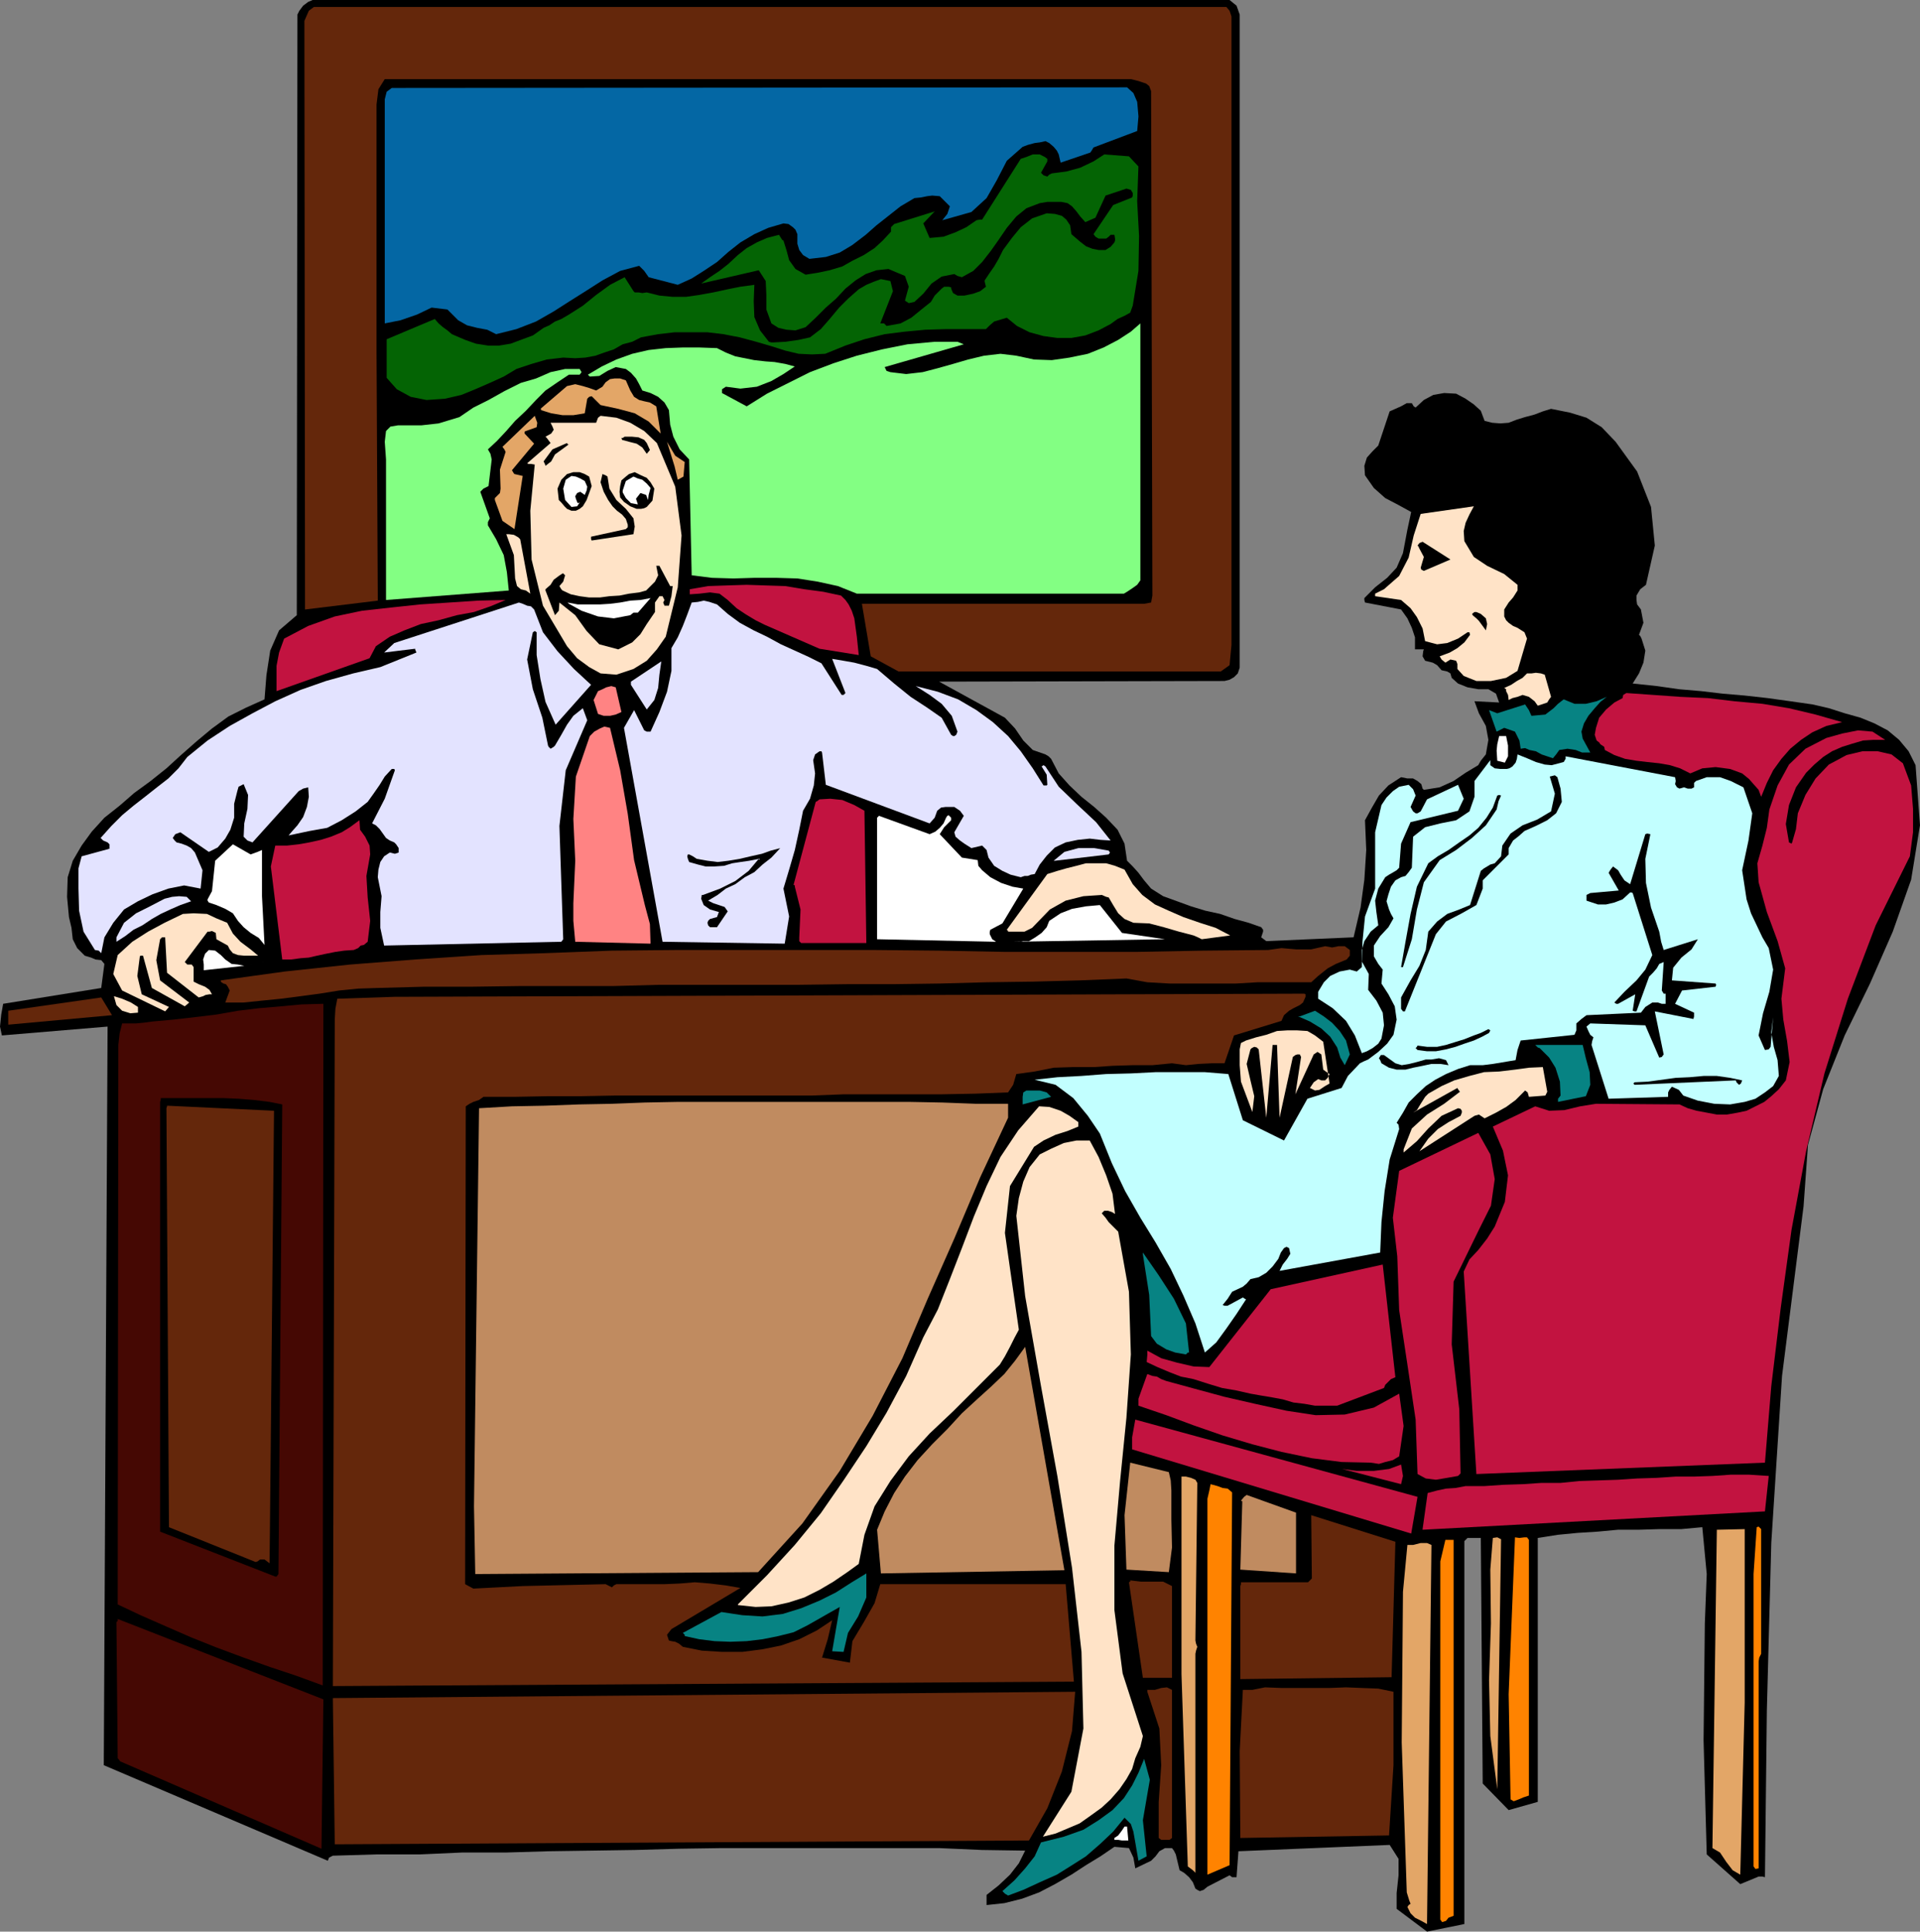
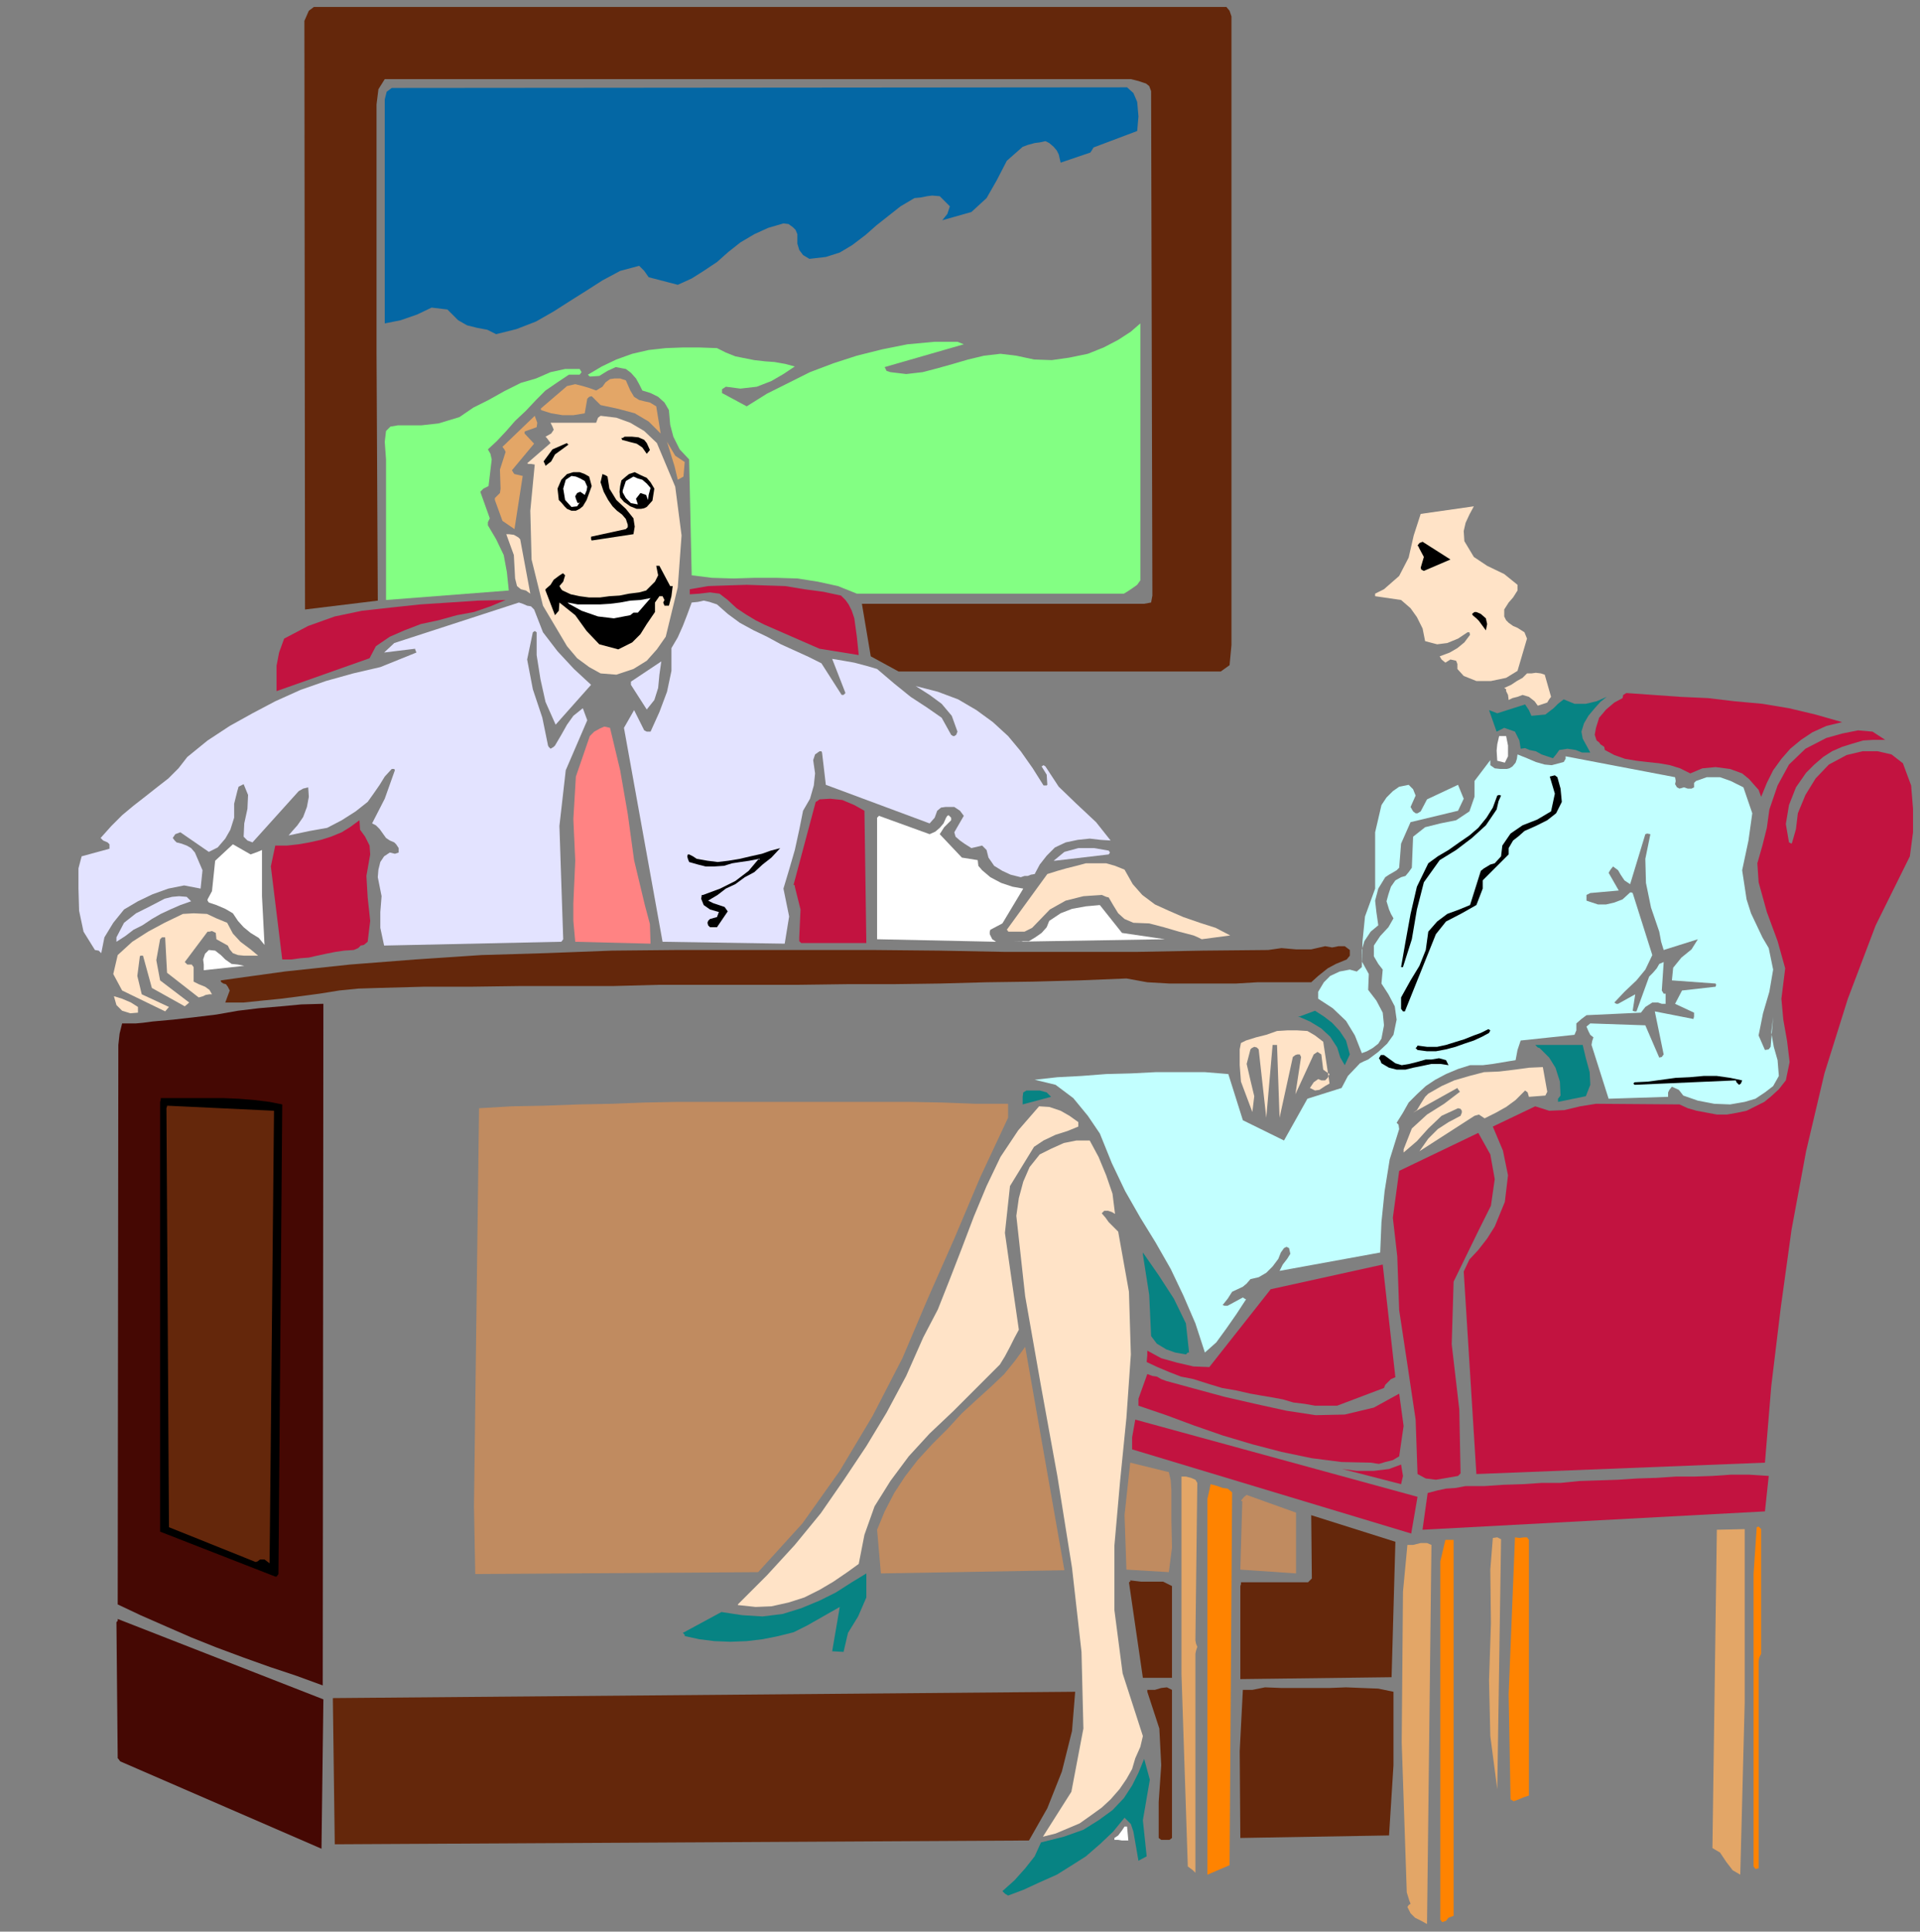
<svg xmlns="http://www.w3.org/2000/svg" xmlns:ns1="http://sodipodi.sourceforge.net/DTD/sodipodi-0.dtd" xmlns:ns2="http://www.inkscape.org/namespaces/inkscape" version="1.0" width="129.724mm" height="130.478mm" id="svg94" ns1:docname="Sitting at Desk.wmf">
  <rect width="100%" height="100%" fill="#808080" stroke="none" />
  <ns1:namedview id="namedview94" pagecolor="#ffffff" bordercolor="#000000" borderopacity="0.25" ns2:showpageshadow="2" ns2:pageopacity="0.0" ns2:pagecheckerboard="0" ns2:deskcolor="#d1d1d1" ns2:document-units="mm" />
  <defs id="defs1">
    <pattern id="WMFhbasepattern" patternUnits="userSpaceOnUse" width="6" height="6" x="0" y="0" />
  </defs>
-   <path style="fill:#000000;fill-opacity:1;fill-rule:evenodd;stroke:none" d="m 0,262.084 0.485,2.262 26.987,-2.262 -0.97,188.565 57.206,24.399 0.323,-0.808 0.97,-0.485 10.989,-0.323 h 10.989 l 10.989,-0.485 h 11.15 l 10.989,-0.323 10.989,-0.162 10.989,-0.162 11.312,-0.323 10.989,-0.162 h 55.429 l 10.989,0.485 10.989,0.162 -1.616,3.232 -2.262,2.908 -2.909,2.747 -3.07,2.424 v 2.585 l 4.525,-0.485 4.525,-1.131 4.363,-1.616 4.04,-2.101 4.202,-2.424 3.717,-2.424 3.717,-2.262 3.555,-2.424 3.717,0.323 1.131,2.424 0.485,2.747 4.04,-1.939 1.131,-1.131 0.97,-1.293 1.454,-0.808 h 1.778 l 0.485,0.646 0.485,0.969 0.97,4.04 1.131,0.646 1.293,1.131 0.97,1.293 0.646,1.616 0.485,0.323 0.646,0.323 0.97,-0.323 0.97,-0.808 5.656,-2.908 0.646,0.485 h 1.131 l 0.485,-6.625 38.622,-1.616 2.262,3.555 v 4.201 l -0.485,4.524 v 4.04 l 7.757,5.817 9.534,-1.939 v -97.757 l 0.808,-0.808 h 3.394 l 0.485,62.693 6.626,6.786 7.434,-2.101 v -67.379 l 5.171,-0.808 5.01,-0.485 5.171,-0.323 5.171,-0.485 h 5.333 l 5.333,-0.162 h 5.494 l 5.333,-0.485 1.131,11.957 -0.485,12.603 -0.323,29.892 0.808,29.085 8.565,7.594 4.686,-1.939 h 0.97 l 0.646,0.162 0.485,-42.496 1.131,-42.819 2.747,-42.657 5.494,-43.304 1.131,-15.673 3.878,-14.219 5.494,-13.734 6.464,-13.25 5.818,-13.25 4.686,-13.25 2.262,-13.896 -1.131,-15.35 -1.778,-3.555 -2.424,-2.908 -2.909,-2.424 -3.394,-1.777 -3.555,-1.454 -4.04,-1.131 -4.04,-1.293 -4.202,-0.969 -5.656,-0.808 -5.818,-0.808 -5.818,-0.646 -5.656,-0.485 -5.494,-0.646 -5.656,-0.485 -5.656,-0.808 -6.141,-0.646 1.616,-2.585 1.131,-2.747 0.485,-3.07 -0.97,-3.07 -0.323,-0.646 -0.323,-0.323 1.131,-3.07 -0.646,-3.393 -0.97,-1.293 -0.162,-1.131 v -1.131 l 0.97,-1.616 1.454,-1.131 2.262,-10.018 -0.97,-9.856 -3.555,-9.049 -5.494,-7.594 -3.555,-3.716 -3.878,-2.424 -4.202,-1.293 -4.848,-0.969 -2.101,0.646 -2.101,0.808 -2.424,0.646 -2.101,0.646 -2.101,0.808 -2.101,0.162 -2.101,-0.162 -1.939,-0.485 -0.97,-2.585 -1.778,-1.616 -2.101,-1.454 -2.424,-1.293 -3.07,-0.162 -2.747,0.485 -2.424,1.293 -2.101,1.939 -0.485,-0.323 -0.485,-0.808 h -1.293 l -1.454,0.808 -1.454,0.646 -1.454,0.646 -2.909,8.725 -1.454,1.454 -1.454,1.616 -0.646,2.101 0.162,2.424 2.262,3.232 2.909,2.585 3.394,1.777 3.232,1.777 -0.97,4.524 -1.131,5.978 -1.616,3.716 -2.424,2.585 -3.07,2.424 -2.747,2.747 v 0.485 l 0.162,0.646 9.211,1.777 1.616,2.262 1.131,2.424 0.808,2.424 v 3.07 h 2.262 l -0.162,0.485 -0.162,1.293 0.646,1.131 1.939,0.485 1.131,0.646 1.131,1.293 1.454,0.323 0.808,0.485 0.323,1.131 1.616,1.454 2.424,0.969 2.747,0.485 h 2.586 l 1.939,1.131 0.808,2.262 -6.302,-0.323 1.131,3.07 1.778,3.232 0.646,3.555 -0.646,3.716 -1.293,1.616 -0.646,1.131 -3.232,1.939 -3.07,2.101 -3.555,1.616 -4.04,0.646 -0.323,-0.323 -0.323,-1.131 -0.97,-0.808 -1.131,-0.646 h -1.454 l -1.616,-0.323 -3.232,2.101 -2.424,2.585 -1.778,3.07 -1.778,3.232 0.323,7.594 -0.485,7.594 -0.97,7.11 -1.778,7.594 -22.301,0.969 -1.293,-0.969 0.485,-1.454 v -0.485 l -0.485,-0.646 -3.232,-1.131 -3.555,-0.969 -3.717,-1.293 -3.717,-0.808 -3.717,-1.131 -3.555,-1.293 -3.555,-1.293 -3.07,-1.939 -1.778,-2.101 -1.454,-1.939 -1.454,-1.616 -1.454,-1.454 -0.646,-4.363 -1.778,-3.555 -2.909,-3.07 -3.07,-2.747 -3.232,-2.585 -3.07,-2.908 -2.747,-3.07 -1.939,-3.716 -0.646,-0.646 -0.808,-0.485 -3.232,-1.131 -2.424,-2.424 -2.101,-3.07 -2.586,-2.747 -16.806,-9.21 72.882,-0.162 1.293,-0.323 1.131,-0.646 0.97,-0.969 0.485,-1.454 V 3.716 L 315.766,1.454 313.988,0 H 79.83 l -1.131,0.485 -1.293,0.969 -0.97,1.293 -0.485,0.969 -0.162,153.34 -4.525,3.878 -2.262,5.171 -0.97,6.302 -0.485,6.14 -4.686,2.101 -4.525,2.262 -4.202,3.07 -3.878,3.232 -4.04,3.555 -3.717,3.393 -4.04,3.232 -4.202,3.07 -3.717,3.232 -3.878,3.07 -3.232,3.555 -2.586,3.555 -2.262,3.878 -1.293,4.201 -0.162,5.009 0.485,5.171 0.646,2.747 0.323,2.908 1.131,2.262 1.939,1.939 1.616,0.485 1.131,0.485 1.454,0.162 0.808,0.969 -0.808,6.14 -25.048,4.04 -0.485,2.747 z" id="path1" />
-   <path style="fill:#64270b;fill-opacity:1;fill-rule:evenodd;stroke:none" d="m 2.101,258.53 v 3.07 l 26.502,-2.424 -2.747,-4.524 -23.755,3.393 z" id="path2" />
  <path style="fill:#ff8383;fill-opacity:1;fill-rule:evenodd;stroke:none" d="m 146.894,240.433 19.23,0.485 -0.162,-5.009 -1.293,-4.847 -2.747,-11.472 -1.616,-11.795 -1.939,-11.149 -2.586,-10.826 -1.454,-0.323 -1.131,0.485 -1.454,0.808 -1.131,1.131 -3.555,10.341 -0.646,10.826 0.485,10.664 -0.485,10.826 v 4.524 z" id="path3" />
  <path style="fill:#e3e3ff;fill-opacity:1;fill-rule:evenodd;stroke:none" d="m 143.177,240.433 h 0.162 l 0.485,-0.646 -0.485,-14.381 -0.485,-14.542 1.616,-14.219 5.494,-12.765 -1.131,-3.07 -2.424,1.939 -1.616,2.262 -1.454,2.585 -1.616,2.747 -0.323,0.323 -0.808,0.485 -0.485,-0.485 -0.162,-0.323 -1.454,-7.11 -2.424,-7.271 -1.454,-7.594 1.454,-6.948 0.485,-0.323 0.485,0.323 v 5.817 l 0.97,6.14 1.293,5.817 2.586,5.817 9.05,-10.18 -4.363,-4.04 -4.202,-4.524 -3.717,-4.847 -2.262,-5.817 -0.808,-0.808 -0.97,-0.162 -1.131,-0.485 -0.97,-0.323 -31.835,10.341 -2.586,2.424 7.918,-0.969 v 0.162 l 0.323,0.808 -9.211,3.716 -6.949,1.616 -6.949,1.939 -6.464,2.262 -6.464,2.908 -5.818,3.07 -5.818,3.232 -5.656,3.716 -5.171,4.201 -2.262,2.908 -2.586,2.585 -2.909,2.262 -3.07,2.424 -2.909,2.262 -2.909,2.424 -2.747,2.747 -2.747,3.07 0.646,0.646 1.131,0.485 0.485,0.485 v 1.131 l -7.11,1.939 -0.808,3.07 v 5.171 l 0.162,5.655 1.131,5.332 2.909,4.686 0.97,0.162 0.646,0.646 0.808,-4.04 2.262,-3.716 2.747,-3.393 3.555,-2.101 3.717,-1.777 4.04,-1.454 4.04,-0.808 4.202,0.808 0.485,-4.686 -1.939,-4.524 -0.97,-1.131 -1.131,-0.646 -1.293,-0.485 -1.293,-0.323 -0.485,-0.485 -0.485,-0.646 0.646,-0.969 1.293,-0.485 7.272,5.009 2.262,-1.131 1.939,-2.262 1.293,-2.262 0.97,-3.07 v -3.555 l 0.808,-3.232 0.323,-1.131 1.293,-0.646 1.131,2.747 -0.162,3.555 -0.808,3.716 -0.162,3.393 0.97,0.969 1.293,0.485 11.797,-13.088 1.131,-0.646 1.293,-0.323 0.162,2.424 -0.485,2.585 -0.97,2.585 -1.454,2.101 -1.293,1.454 -0.97,1.131 5.333,-1.131 4.525,-0.808 3.717,-1.939 3.555,-2.262 3.07,-2.424 1.616,-2.262 1.454,-2.101 1.293,-2.101 1.778,-1.939 h 0.646 l 0.162,0.323 -2.586,7.271 -3.232,6.302 0.97,0.485 0.97,0.969 0.808,1.131 0.808,1.131 0.97,0.646 1.131,0.485 0.485,0.485 0.646,0.969 v 1.131 l -0.97,0.323 -1.293,-0.323 -1.454,0.969 -0.97,1.454 -0.485,1.939 -0.162,1.939 0.97,4.847 -0.323,4.04 v 4.04 l 0.97,4.524 z" id="path4" />
  <path style="fill:#ffe3c7;fill-opacity:1;fill-rule:evenodd;stroke:none" d="m 28.926,248.673 2.262,4.201 10.989,5.332 0.97,-1.131 -6.949,-3.232 -1.131,-4.686 0.646,-5.009 0.162,-0.162 h 0.646 l 2.262,8.241 8.403,4.686 1.131,-0.969 -7.434,-5.655 -0.97,-5.171 0.97,-5.332 0.485,-0.485 h 0.808 l 0.485,9.049 8.08,6.302 1.131,-0.323 0.646,-0.323 0.97,-0.162 h 0.646 l -0.646,-1.131 -1.131,-0.808 -1.616,-0.646 -1.293,-0.646 v -3.716 l -0.485,-0.646 h -1.131 l -0.646,-0.646 5.818,-7.756 h 0.485 l 0.646,-0.162 0.97,0.485 0.162,1.616 2.909,1.616 0.485,0.969 0.808,0.969 1.293,0.485 1.616,0.162 h 3.555 l -1.939,-1.616 -2.586,-1.939 -1.939,-2.101 -1.454,-2.747 -2.747,-1.131 -2.424,-1.131 -3.394,-0.162 -2.747,0.162 -4.686,2.262 -4.202,2.262 -4.04,2.585 -3.717,3.393 z" id="path5" />
  <path style="fill:#e3e3ff;fill-opacity:1;fill-rule:evenodd;stroke:none" d="m 29.734,239.302 v 1.131 l 2.262,-1.454 2.101,-1.616 2.262,-1.131 2.424,-1.616 2.262,-1.293 2.424,-1.131 2.586,-1.131 2.747,-0.969 -1.131,-1.131 -1.939,-0.162 -1.778,0.162 -1.939,0.485 -3.717,1.939 -3.555,1.777 -3.07,2.424 z" id="path6" />
  <path style="fill:#ffe3c7;fill-opacity:1;fill-rule:evenodd;stroke:none" d="m 29.088,254.329 0.646,2.262 1.454,1.454 2.101,0.646 1.939,-0.162 v -1.454 l -1.778,-1.131 -2.262,-0.969 z" id="path7" />
  <path style="fill:#450803;fill-opacity:1;fill-rule:evenodd;stroke:none" d="m 30.219,266.77 -0.162,142.838 5.818,2.747 6.626,2.908 6.302,2.747 6.464,2.585 6.949,2.585 6.787,2.424 6.787,2.262 6.626,2.424 0.162,-174.023 -5.656,0.162 -5.171,0.485 -5.656,0.485 -5.333,0.646 -5.494,0.969 -5.333,0.646 -5.656,0.646 -5.333,0.485 -2.424,0.323 -1.778,0.162 h -3.555 l -0.646,2.585 z" id="path8" />
  <path style="fill:#450803;fill-opacity:1;fill-rule:evenodd;stroke:none" d="m 29.734,414.132 0.323,34.74 0.162,0.162 0.485,0.646 51.389,22.298 0.485,-38.133 -52.52,-20.521 v 0.485 z" id="path9" />
  <path style="fill:#000000;fill-opacity:1;fill-rule:evenodd;stroke:none" d="m 40.885,281.313 v 109.714 l 29.411,11.472 h 0.323 l 0.485,-0.646 0.97,-119.893 -3.232,-0.646 -3.878,-0.485 -4.04,-0.323 -3.878,-0.162 H 41.046 v 0.485 z" id="path10" />
  <path style="fill:#64270b;fill-opacity:1;fill-rule:evenodd;stroke:none" d="m 42.501,282.928 0.646,106.967 22.139,8.887 0.485,-0.162 0.646,-0.485 h 1.131 l 1.293,0.969 1.131,-115.53 -27.31,-1.293 v 0.162 z" id="path11" />
  <path style="fill:#ffffff;fill-opacity:1;fill-rule:evenodd;stroke:none" d="m 67.549,245.603 v -4.363 l -1.454,-1.777 -2.101,-1.293 -1.778,-1.454 -1.454,-1.616 -1.293,-1.939 -1.939,-1.131 -2.262,-0.969 -1.939,-0.646 -0.323,-0.485 v -0.323 l 1.131,-2.101 0.808,-7.756 4.525,-4.201 4.525,2.585 1.778,-0.646 1.131,-0.485 v 11.795 l 0.646,12.442 v 4.363 l -5.171,0.969 -10.342,1.131 v -1.454 l -0.162,-1.293 0.485,-1.454 0.97,-0.969 1.616,0.162 1.454,1.131 1.131,1.131 1.616,1.131 1.616,0.162 1.616,0.323 z" id="path12" />
  <path style="fill:#64270b;fill-opacity:1;fill-rule:evenodd;stroke:none" d="m 56.56,250.774 0.485,0.323 0.646,0.162 0.485,0.646 0.485,0.969 -1.131,3.07 h 4.686 l 4.686,-0.485 4.848,-0.485 5.01,-0.646 4.848,-0.646 5.01,-0.808 4.848,-0.485 5.01,-0.162 11.958,-0.323 h 12.12 l 11.958,-0.162 h 23.917 l 11.958,-0.323 h 35.714 l 12.282,-0.162 h 11.635 l 11.958,-0.162 11.958,-0.323 11.797,-0.162 12.12,-0.323 11.797,-0.485 5.333,0.969 5.656,0.323 h 16.968 l 5.494,-0.323 h 13.736 l 1.778,-1.616 2.424,-1.939 2.101,-1.131 2.747,-1.131 0.808,-0.969 v -1.454 l -1.293,-0.969 h -1.616 l -1.616,0.323 -1.778,-0.323 -3.555,0.808 h -3.878 l -3.717,-0.323 -3.394,0.485 -16.645,0.162 -16.968,0.323 h -33.613 l -16.806,-0.323 -16.645,-0.162 H 172.912 l -16.645,0.162 -16.968,0.646 -16.322,0.485 -16.968,1.131 -16.645,1.293 -16.645,1.777 -16.322,2.262 v 0.323 z" id="path13" />
  <path style="fill:#c21340;fill-opacity:1;fill-rule:evenodd;stroke:none" d="m 69.165,221.204 2.909,23.752 h 2.262 l 2.424,-0.323 2.101,-0.162 2.101,-0.485 2.262,-0.485 2.424,-0.485 2.262,-0.323 2.424,-0.162 1.131,-0.485 0.646,-0.646 0.808,-0.162 0.97,-0.808 0.646,-5.332 -0.646,-5.979 -0.323,-5.494 0.97,-5.494 -0.162,-2.262 -1.131,-2.262 -1.293,-1.777 -0.162,-2.424 -2.424,1.777 -2.101,1.293 -2.747,1.131 -2.586,0.808 -2.909,0.646 -2.747,0.485 -2.909,0.323 h -3.07 z" id="path14" />
  <path style="fill:#c21340;fill-opacity:1;fill-rule:evenodd;stroke:none" d="m 70.619,169.983 v 6.463 l 23.755,-8.402 1.616,-3.07 3.555,-2.424 3.717,-1.616 4.202,-1.616 4.525,-0.969 4.686,-1.293 4.363,-0.808 4.202,-1.454 3.878,-1.616 -7.11,0.162 -7.272,0.485 -7.434,0.485 -7.595,0.808 -7.272,0.808 -6.949,1.454 -6.787,2.424 -6.141,3.232 -1.293,3.555 z" id="path15" />
  <path style="fill:#64270b;fill-opacity:1;fill-rule:evenodd;stroke:none" d="m 77.73,5.332 0.162,150.27 18.584,-2.262 -0.323,-63.34 v -63.34 l 0.485,-3.878 1.616,-2.585 H 288.779 l 1.939,0.485 1.939,0.646 0.808,0.646 0.485,1.293 0.323,128.78 -0.323,1.777 -1.778,0.323 h -72.074 l 2.262,13.411 7.11,3.878 h 82.254 l 2.262,-1.616 0.485,-5.171 V 4.201 l -0.485,-1.454 -0.808,-0.969 H 80.154 l -1.293,0.969 z" id="path16" />
-   <path style="fill:#64270b;fill-opacity:1;fill-rule:evenodd;stroke:none" d="m 85.486,260.307 -0.485,170.145 189.233,-1.131 -2.101,-24.883 h -47.349 l -1.454,4.847 -2.747,4.847 -2.909,4.847 -0.646,5.494 -7.11,-1.293 1.454,-4.686 1.131,-4.847 -3.878,2.585 -4.525,2.262 -4.686,1.616 -4.848,0.969 -5.01,0.646 h -5.171 l -5.171,-0.323 -4.848,-0.969 -0.97,-0.808 -0.97,-0.485 -0.97,-0.162 -0.646,-0.162 -0.485,-1.454 1.131,-1.454 17.614,-10.503 -3.717,-0.646 -4.04,-0.485 -3.878,-0.323 -3.878,0.323 -3.878,0.162 h -12.282 l -0.646,0.323 -0.485,0.485 -1.616,-0.808 -21.17,0.485 -12.605,0.646 -2.101,-1.131 0.162,-121.994 0.97,-0.646 0.97,-0.485 1.454,-0.485 1.131,-0.808 h 8.08 l 8.565,-0.162 h 8.403 l 8.403,-0.162 h 50.258 l 8.403,-0.323 h 25.048 l 8.565,-0.162 8.242,-0.323 1.293,-1.939 0.808,-2.747 4.686,-0.646 4.848,-0.969 5.01,-0.162 h 5.171 l 4.848,-0.323 5.171,-0.162 h 5.01 l 5.01,-0.485 3.555,0.485 3.232,-0.323 3.394,-0.162 h 3.232 l 2.424,-7.11 12.12,-3.716 0.646,-1.454 1.293,-1.131 1.131,-0.646 1.616,-0.808 0.808,-0.646 0.646,-1.454 v -0.646 l -0.323,-0.162 -232.381,0.808 -14.544,0.485 -0.485,2.585 z" id="path17" />
  <path style="fill:#64270b;fill-opacity:1;fill-rule:evenodd;stroke:none" d="m 85.002,433.845 0.485,37.002 177.275,-0.969 4.686,-8.241 3.717,-9.372 2.586,-10.341 0.808,-10.018 -189.557,1.616 z" id="path18" />
  <path style="fill:#0467a4;fill-opacity:1;fill-rule:evenodd;stroke:none" d="m 98.253,25.368 v 57.2 l 4.04,-0.808 4.202,-1.454 3.717,-1.777 4.04,0.485 2.747,2.747 2.262,1.293 2.586,0.646 2.586,0.485 2.262,1.131 5.171,-1.293 5.01,-1.939 4.525,-2.585 4.04,-2.585 4.363,-2.747 4.04,-2.585 4.525,-2.424 4.848,-1.293 1.293,1.293 1.131,1.616 7.434,1.939 3.555,-1.616 3.07,-1.939 3.394,-2.262 2.909,-2.585 3.07,-2.424 3.555,-2.101 3.555,-1.616 3.878,-1.131 1.293,0.162 1.131,0.808 0.646,0.646 0.485,1.131 v 2.424 l 0.485,1.616 0.97,1.293 1.616,0.969 4.202,-0.485 3.555,-1.131 3.232,-1.939 3.394,-2.585 2.747,-2.424 3.07,-2.424 3.07,-2.424 3.555,-2.101 1.616,-0.162 1.616,-0.323 1.293,-0.162 1.939,0.162 2.586,2.585 -0.646,1.939 -1.293,1.616 7.434,-2.101 3.878,-3.555 2.586,-4.524 2.586,-5.009 4.04,-3.555 1.293,-0.485 1.778,-0.485 1.293,-0.162 1.454,-0.323 0.97,0.485 1.131,0.969 0.808,0.969 0.485,0.969 0.485,2.101 7.595,-2.585 0.323,-0.485 0.485,-0.808 11.15,-4.201 0.323,-3.716 -0.323,-3.716 -0.97,-2.262 -1.616,-1.454 -187.779,0.162 -1.293,0.969 z" id="path19" />
-   <path style="fill:#046404;fill-opacity:1;fill-rule:evenodd;stroke:none" d="m 98.737,87.254 v 9.21 l 2.586,2.908 3.555,1.939 4.04,0.808 4.686,-0.323 4.202,-0.969 3.555,-1.454 3.717,-1.616 3.555,-1.616 3.232,-1.939 3.878,-1.293 3.878,-1.131 4.202,-0.485 3.07,0.162 2.586,-0.162 2.586,-0.485 2.262,-0.808 2.424,-0.808 2.262,-1.293 2.424,-0.646 2.262,-1.131 4.363,-0.808 4.202,-0.485 h 8.403 l 4.04,0.485 4.202,0.808 4.202,1.131 3.878,1.131 3.555,1.131 3.394,0.808 3.394,0.162 3.394,-0.162 5.171,-2.101 4.848,-1.616 5.171,-1.293 5.171,-0.646 5.171,-0.485 5.171,-0.162 h 10.342 l 0.97,-0.969 1.131,-0.969 1.616,-0.485 1.616,-0.485 2.586,2.101 3.232,1.616 3.555,0.969 3.555,0.485 h 3.555 l 3.555,-0.646 3.394,-1.293 3.07,-1.616 1.778,-1.293 1.778,-0.808 1.454,-0.808 0.646,-1.777 1.454,-8.887 0.162,-8.887 -0.485,-8.887 0.323,-8.887 -2.424,-2.585 -6.302,-0.485 -2.747,1.777 -3.394,1.616 -3.555,0.969 -3.717,0.485 -0.646,0.323 -0.485,0.485 -0.97,-0.323 -0.646,-0.646 1.616,-2.908 v -0.646 l -0.646,-0.485 -1.293,-0.646 h -1.778 l -1.616,0.646 -1.454,0.485 -9.858,15.512 h -0.646 l -0.808,0.162 -2.586,1.777 -2.747,1.293 -3.07,1.131 -3.555,0.323 -1.616,-3.716 2.909,-3.07 -10.342,3.232 -0.808,0.808 v 1.131 l -2.101,2.262 -2.101,1.939 -2.747,1.777 -2.909,1.454 -2.586,1.454 -3.232,0.969 -3.07,0.646 -3.07,0.485 -2.586,-1.454 -1.616,-2.262 -0.646,-2.424 -0.808,-2.585 -0.323,-0.162 -0.808,-1.293 -3.07,0.808 -2.586,1.131 -2.586,1.454 -2.262,1.777 -2.424,2.262 -2.262,1.777 -2.424,1.616 -2.262,1.616 14.706,-3.393 1.778,2.747 0.162,3.555 v 3.716 l 1.293,3.555 1.778,1.131 2.101,0.485 2.262,0.162 2.586,-0.808 2.586,-2.424 2.586,-2.585 2.586,-2.262 2.424,-2.585 2.586,-2.101 2.586,-1.616 2.747,-0.969 3.07,-0.323 1.131,0.485 1.131,0.485 0.808,0.323 1.131,0.485 0.97,2.747 -0.97,3.555 0.97,0.646 1.454,-0.323 2.262,-2.101 2.101,-2.585 2.586,-1.777 3.232,-0.646 0.808,0.485 1.131,0.323 2.909,-1.616 2.262,-2.262 2.262,-2.908 1.939,-2.747 2.101,-3.07 2.424,-2.908 2.586,-2.101 3.394,-1.293 1.939,-0.323 h 3.555 l 1.616,0.323 1.131,0.808 1.131,1.293 0.97,1.293 1.293,1.454 2.586,-1.131 2.586,-5.655 5.333,-1.777 1.131,0.323 0.485,0.808 v 0.646 l -0.162,0.485 -4.848,1.939 -5.01,7.433 0.485,0.646 0.808,0.485 h 1.939 l 0.646,-0.485 0.485,-0.485 h 0.97 l 0.162,0.969 v 0.485 l -0.162,0.485 -0.97,1.131 -1.293,0.808 h -1.778 l -1.616,-0.323 -1.616,-0.646 -1.454,-1.131 -1.131,-0.969 -1.131,-0.969 -0.323,-2.262 -0.97,-1.454 -1.131,-0.969 -1.778,-0.485 -2.101,-0.162 -3.717,1.293 -2.909,2.262 -2.262,2.747 -2.262,3.07 -1.131,2.262 -1.131,1.939 -1.131,1.616 -1.293,1.939 v 0.323 l 0.323,1.293 -1.454,1.131 -1.778,0.646 -2.262,0.485 h -1.778 l -1.131,-0.646 -0.485,-1.131 v -0.323 l -0.646,-0.162 h -1.131 l -0.646,0.485 -1.778,1.777 -0.97,1.616 -2.424,1.939 -2.586,2.101 -2.747,1.454 -3.555,0.646 -0.646,-0.646 h -0.97 l 3.232,-8.241 -0.646,-2.585 -2.424,-0.485 -1.778,0.646 -1.939,0.808 -1.939,1.131 -2.747,2.424 -2.262,2.262 -2.424,2.908 -2.262,2.585 -2.747,2.101 -2.909,0.646 -3.394,0.485 -3.07,0.162 h -0.485 l -0.646,-0.162 -2.262,-2.908 -1.454,-3.393 -0.162,-4.04 0.162,-4.201 -3.555,0.485 -3.232,0.646 -3.717,0.808 -3.555,0.646 -3.394,0.485 h -3.394 l -3.394,-0.323 -3.232,-0.808 -1.131,0.162 -0.97,-0.162 h -0.97 l -0.323,-0.323 -2.262,-3.555 -3.717,1.939 -3.555,2.585 -3.394,2.747 -3.555,2.262 -1.939,1.131 -1.616,0.646 -1.454,0.969 -1.454,0.646 -2.747,1.939 -3.07,1.131 -2.586,0.969 -2.909,0.485 h -2.909 l -3.07,-0.485 -2.747,-0.969 -3.394,-1.454 -1.131,-0.969 -1.131,-0.808 -1.131,-0.969 -0.97,-1.131 -12.282,5.171 z" id="path20" />
  <path style="fill:#83ff83;fill-opacity:1;fill-rule:evenodd;stroke:none" d="m 98.576,117.308 v 35.871 l 31.35,-2.424 -0.485,-4.686 -0.808,-4.363 -1.939,-4.04 -2.101,-3.555 v -0.808 l 0.485,-0.969 -2.424,-6.786 0.808,-0.808 1.293,-0.646 0.808,-6.786 -0.323,-1.454 -0.646,-1.131 2.262,-2.101 2.424,-2.585 2.262,-2.585 2.747,-2.585 2.586,-2.747 2.424,-2.424 3.07,-2.101 2.909,-1.939 h 2.747 l 0.485,-0.646 -0.485,-0.808 h -3.717 l -3.717,0.808 -3.717,1.616 -3.878,1.131 -4.202,2.101 -4.04,2.262 -3.878,1.939 -3.555,2.424 -5.333,1.616 -4.363,0.485 h -5.979 l -1.939,0.323 -1.131,1.131 -0.323,2.747 z" id="path21" />
  <path style="fill:#c08b60;fill-opacity:1;fill-rule:evenodd;stroke:none" d="m 121.038,384.563 0.323,17.289 72.235,-0.485 11.312,-12.442 9.534,-13.411 8.403,-14.058 7.595,-14.704 6.464,-15.189 6.787,-15.35 6.626,-15.673 7.11,-15.189 v -3.555 h -8.242 l -8.565,-0.323 -8.403,-0.162 H 173.073 l -8.403,0.162 -8.403,0.323 -8.403,0.162 -8.726,0.323 -8.403,0.162 -8.403,0.485 z" id="path22" />
  <path style="fill:#e3a667;fill-opacity:1;fill-rule:evenodd;stroke:none" d="m 126.371,127.649 1.939,5.332 3.07,2.101 2.101,-13.573 -2.101,-0.485 -0.162,-0.162 -0.485,-0.808 5.656,-6.786 -2.424,-2.585 v -0.485 l 0.323,-0.162 2.747,-0.969 0.162,-1.131 -0.646,-1.777 -8.242,7.917 0.485,0.646 0.323,0.646 -1.454,4.524 0.162,4.847 -0.162,1.131 -1.293,1.293 z" id="path23" />
  <path style="fill:#ffe3c7;fill-opacity:1;fill-rule:evenodd;stroke:none" d="m 129.28,136.374 1.939,5.332 0.323,5.979 0.485,1.939 0.97,0.808 1.293,0.323 1.131,0.808 -2.586,-13.896 -0.485,-0.485 -1.131,-0.646 -1.293,-0.162 z" id="path24" />
  <path style="fill:#ffe3c7;fill-opacity:1;fill-rule:evenodd;stroke:none" d="m 134.936,118.439 h 0.646 l 0.97,0.162 -1.131,11.795 0.323,12.442 2.909,11.795 6.141,10.341 2.586,3.07 3.07,2.262 2.909,1.616 4.04,0.323 4.363,-1.454 3.394,-2.101 2.586,-2.908 2.262,-3.232 3.07,-12.603 0.97,-13.25 -1.616,-12.442 -4.686,-11.149 -3.232,-3.07 -3.555,-2.101 -3.555,-1.293 -4.04,-0.485 -0.646,0.485 -0.485,1.293 h -11.635 l 0.485,0.969 0.323,0.808 -0.646,0.969 -1.454,0.808 0.323,0.323 0.97,1.293 -5.979,5.171 z" id="path25" />
  <path style="fill:#e3a667;fill-opacity:1;fill-rule:evenodd;stroke:none" d="m 138.168,104.705 2.586,0.808 2.909,0.485 h 2.747 l 2.909,-0.485 0.646,-3.716 0.485,-0.485 0.646,-0.162 2.262,2.262 4.525,0.969 4.202,1.131 3.555,2.101 3.07,3.07 -1.131,-6.948 -0.808,-0.485 -0.808,-0.485 -1.454,-0.323 -1.293,-0.323 -1.293,-0.808 -0.97,-1.616 -1.131,-2.585 -1.454,-0.485 h -1.454 l -1.131,0.162 -1.131,0.808 -0.808,1.131 -1.616,0.969 -1.778,-0.646 -1.616,-0.485 -1.939,-0.485 -2.101,0.485 -6.787,5.817 h 0.162 z" id="path26" />
  <path style="fill:#000000;fill-opacity:1;fill-rule:evenodd;stroke:none" d="m 138.814,117.793 0.323,0.646 0.162,0.485 1.454,-1.131 0.97,-1.777 3.555,-2.585 h -0.323 l -0.162,-0.323 -3.717,1.616 z" id="path27" />
  <path style="fill:#000000;fill-opacity:1;fill-rule:evenodd;stroke:none" d="m 139.299,150.755 2.424,6.302 0.97,-1.131 0.162,-2.101 4.04,3.232 2.909,4.04 3.232,3.393 4.848,1.293 3.555,-1.777 2.101,-2.101 1.616,-2.585 2.101,-3.07 v -2.424 l 1.131,-1.616 h 0.808 l 0.485,0.969 -0.323,0.646 0.323,0.808 h 1.131 l 0.646,-2.424 0.323,-2.585 h -0.646 l -2.747,-5.171 h -0.808 l 0.485,2.424 -0.808,1.616 -2.262,2.262 -1.778,0.485 -2.586,0.323 -2.424,0.485 -2.586,0.162 -2.424,0.323 h -2.747 l -2.424,-0.323 -2.262,-0.485 -2.101,-0.969 -0.323,-0.323 -0.485,-0.808 0.97,-1.131 0.485,-1.616 -0.485,-0.485 h -0.162 l -0.97,0.646 -1.293,0.969 -0.808,1.293 -1.293,1.131 z" id="path28" />
  <path style="fill:#ffffff;fill-opacity:1;fill-rule:evenodd;stroke:none" d="m 145.278,154.148 3.232,1.777 4.202,1.454 4.04,0.485 4.202,-0.808 0.808,-0.646 h 1.131 l 3.232,-3.716 -2.586,0.485 -2.586,0.162 -2.586,0.485 -2.586,0.323 -2.586,0.162 h -5.656 l -2.586,-0.485 z" id="path29" />
  <path style="fill:#000000;fill-opacity:1;fill-rule:evenodd;stroke:none" d="m 145.925,130.396 -1.131,-0.485 -0.646,-0.646 -0.808,-0.969 -0.646,-0.646 -0.323,-2.908 0.97,-2.262 1.454,-1.454 1.616,-0.485 h 1.616 l 1.293,0.485 1.131,0.646 0.646,2.424 -1.293,3.555 -0.97,1.616 -0.808,0.646 -0.97,0.485 z" id="path30" />
  <path style="fill:#ffffff;fill-opacity:1;fill-rule:evenodd;stroke:none" d="m 148.025,128.295 -0.485,0.162 -0.162,-0.323 -0.323,-0.808 -0.162,-0.646 0.485,-0.808 0.808,-0.323 1.131,0.808 0.485,-1.131 0.162,-0.969 -0.646,-1.454 -1.131,-0.646 -1.131,-0.485 -1.131,-0.162 -1.454,0.969 -0.646,2.262 0.485,2.908 1.616,1.777 1.454,-0.162 z" id="path31" />
  <path style="fill:#83ff83;fill-opacity:1;fill-rule:evenodd;stroke:none" d="m 150.611,96.141 2.424,-0.162 2.101,-1.293 2.101,-0.969 2.586,0.485 1.293,0.969 1.293,1.454 0.808,1.454 0.808,1.616 2.101,0.646 1.939,0.969 1.616,1.454 1.131,1.939 0.323,3.716 0.808,3.07 1.616,3.232 2.424,2.585 0.646,29.569 5.171,0.646 5.494,0.162 5.333,-0.162 h 5.656 l 5.333,0.162 5.171,0.808 5.171,1.131 4.848,1.939 h 68.195 l 0.808,-0.485 1.454,-0.969 1.131,-0.808 0.808,-1.131 V 82.568 l -2.424,2.101 -3.232,2.101 -3.717,1.939 -4.04,1.616 -4.686,0.969 -4.525,0.646 -4.525,-0.162 -4.525,-0.969 -4.04,-0.485 -4.202,0.485 -4.04,0.969 -3.878,1.131 -4.04,1.131 -3.717,0.969 -4.202,0.485 -4.04,-0.485 -0.97,-0.323 -0.485,-0.969 20.2,-5.817 -1.616,-0.646 h -5.818 l -6.949,0.646 -6.464,1.293 -6.464,1.616 -5.979,1.939 -5.979,2.262 -5.494,2.747 -5.494,2.747 -5.171,3.232 -6.302,-3.393 v -0.969 l 0.97,-0.646 3.717,0.485 4.202,-0.485 3.717,-1.454 3.07,-1.777 1.939,-1.293 0.97,-0.646 -2.424,-0.646 -2.747,-0.485 -2.262,-0.162 -2.909,-0.323 -2.424,-0.485 -2.424,-0.485 -2.424,-0.969 -2.262,-1.131 -4.525,-0.162 h -4.202 l -4.363,0.162 -4.363,0.485 -4.202,0.969 -4.04,1.454 -3.717,1.777 -3.555,2.101 z" id="path32" />
  <path style="fill:#000000;fill-opacity:1;fill-rule:evenodd;stroke:none" d="m 150.934,137.505 v 0.162 l 0.162,0.323 10.666,-1.616 0.323,-1.939 -0.323,-2.101 -1.939,-2.424 -2.424,-2.262 -1.778,-2.908 -0.485,-3.07 -0.485,-0.323 -0.808,-0.323 -0.485,2.101 0.808,2.424 1.131,2.101 1.131,1.616 1.131,1.131 1.293,0.969 0.97,1.131 0.485,1.454 v 0.646 l -0.485,0.485 -8.888,1.939 z" id="path33" />
-   <path style="fill:#ff8383;fill-opacity:1;fill-rule:evenodd;stroke:none" d="m 151.581,178.709 1.131,3.555 1.454,0.485 h 1.616 l 1.454,-0.323 1.454,-0.646 -1.454,-6.302 -1.131,-0.323 -1.293,0.323 -0.97,0.485 -1.131,0.485 z" id="path34" />
  <path style="fill:#000000;fill-opacity:1;fill-rule:evenodd;stroke:none" d="m 160.953,129.265 1.616,0.646 h 1.131 l 0.808,-0.162 0.646,-0.323 1.454,-1.616 0.485,-3.07 -0.97,-1.616 -0.97,-1.131 -1.454,-0.646 -1.616,-0.808 -1.454,0.485 -0.808,0.646 -1.131,0.969 -0.323,1.454 -0.162,1.454 0.162,1.454 0.97,1.131 z" id="path35" />
  <path style="fill:#ffffff;fill-opacity:1;fill-rule:evenodd;stroke:none" d="m 159.014,125.225 0.808,-2.424 1.939,-1.131 1.131,0.485 1.131,0.323 1.131,0.969 0.97,1.131 -0.485,1.777 -0.162,1.293 -0.485,-1.293 -1.454,-0.485 -1.131,1.454 0.485,1.454 -1.778,-0.323 -1.293,-1.293 -0.808,-1.454 z" id="path36" />
  <path style="fill:#000000;fill-opacity:1;fill-rule:evenodd;stroke:none" d="m 158.853,112.299 1.778,0.485 1.939,0.485 1.454,0.969 1.131,1.616 0.808,-0.969 -0.808,-1.777 -0.646,-0.808 -1.454,-0.646 -1.616,-0.162 h -1.939 l -0.485,0.323 h -0.323 z" id="path37" />
  <path style="fill:#e3e3ff;fill-opacity:1;fill-rule:evenodd;stroke:none" d="m 159.337,185.818 9.858,54.614 31.189,0.485 1.131,-6.948 -1.454,-7.11 1.454,-4.847 1.454,-5.009 1.131,-5.171 0.97,-4.847 1.778,-3.07 0.97,-3.393 0.323,-3.07 -0.485,-3.393 0.485,-1.454 1.131,-0.808 h 0.485 l 0.162,0.323 0.97,8.241 26.502,9.856 1.293,-1.454 0.646,-1.777 0.97,-0.808 1.131,-0.162 h 2.262 l 1.454,0.969 0.97,1.293 -2.424,4.201 0.323,1.131 1.131,0.969 1.131,0.808 1.778,1.131 2.747,-0.646 1.131,1.131 0.485,1.939 1.454,2.101 2.101,1.293 2.101,0.969 2.586,0.646 0.97,-0.323 h 0.808 l 0.808,-0.323 0.97,-0.162 1.293,-2.424 1.778,-2.262 2.101,-2.101 2.747,-1.293 3.07,-0.646 3.07,-0.323 2.747,0.323 2.586,0.162 -3.717,-4.686 -5.01,-4.686 -4.525,-4.363 -3.394,-5.171 -0.485,-0.323 -0.485,0.323 1.293,2.101 0.162,2.585 -0.162,0.162 h -0.808 l -2.747,-4.363 -3.07,-4.363 -3.232,-3.878 -3.878,-3.555 -4.202,-3.07 -4.686,-2.747 -5.171,-1.939 -5.656,-1.454 3.555,2.262 3.07,2.262 2.586,3.07 1.454,4.04 -0.323,0.808 -0.485,0.323 h -0.323 l -0.485,-0.323 -2.424,-4.363 -3.717,-2.585 -4.202,-2.747 -4.202,-3.393 -4.363,-3.716 -2.747,-0.808 -3.07,-0.808 -2.747,-0.485 -2.909,-0.485 3.394,8.725 -0.485,0.485 h -0.485 l -5.171,-8.079 -3.232,-1.616 -3.555,-1.616 -3.555,-1.616 -3.555,-1.939 -3.394,-1.616 -3.555,-1.939 -3.07,-2.262 -2.747,-2.424 -1.939,-0.646 -1.454,-0.323 -1.454,0.323 -1.616,0.162 -1.131,3.07 -1.131,2.908 -1.293,2.908 -1.616,2.747 v 5.817 l -1.131,5.332 -1.939,5.171 -2.262,5.009 h -0.97 l -0.646,-0.323 -2.586,-5.171 z" id="path38" />
  <path style="fill:#e3e3ff;fill-opacity:1;fill-rule:evenodd;stroke:none" d="m 161.115,174.831 4.04,6.302 1.939,-2.424 0.97,-3.07 0.323,-3.393 0.485,-3.393 -7.757,5.171 z" id="path39" />
  <path style="fill:#000000;fill-opacity:1;fill-rule:evenodd;stroke:none" d="m 175.497,218.619 0.162,0.646 0.323,0.808 2.262,0.646 1.939,0.485 h 2.262 l 2.424,-0.162 2.101,-0.646 2.101,-0.323 2.262,-0.323 2.424,-0.485 -2.586,3.07 -3.394,2.585 -3.878,1.939 -4.363,1.616 h -0.323 l -0.162,0.969 0.646,1.616 1.616,1.131 1.131,0.323 1.131,0.323 -0.485,1.293 -1.778,0.485 -0.485,0.485 -0.162,0.485 0.162,0.646 0.485,0.485 h 1.778 l 2.747,-4.04 -0.808,-1.131 -1.454,-0.485 -1.454,-0.485 -1.293,-0.646 2.424,-1.454 2.101,-1.616 2.424,-1.131 2.424,-1.777 2.424,-1.293 2.101,-1.939 2.262,-1.777 2.262,-2.424 -2.424,0.646 -2.262,0.808 -2.909,0.646 -2.747,0.646 -2.909,0.485 -2.747,0.323 -2.586,-0.323 -2.747,-0.485 -0.97,-0.646 -0.97,-0.485 h -0.323 z" id="path40" />
  <path style="fill:#078383;fill-opacity:1;fill-rule:evenodd;stroke:none" d="m 174.851,417.687 3.717,0.808 3.878,0.485 4.04,0.162 4.202,-0.162 4.04,-0.485 4.04,-0.808 3.878,-0.969 3.555,-1.777 8.242,-4.686 -1.939,11.311 2.909,0.162 1.131,-4.847 2.586,-4.201 2.101,-4.847 v -6.14 l -3.717,2.262 -4.04,2.585 -4.202,2.101 -4.686,1.939 -4.686,1.454 -5.171,0.646 -5.171,-0.323 -5.333,-0.808 -9.858,5.332 0.485,0.485 z" id="path41" />
  <path style="fill:#c21340;fill-opacity:1;fill-rule:evenodd;stroke:none" d="m 176.144,151.725 2.424,-0.162 2.747,-0.323 2.424,0.323 2.101,1.616 2.262,2.101 2.424,1.616 2.424,1.454 2.262,1.131 14.059,6.14 10.019,1.616 -0.485,-4.686 -0.646,-4.686 -0.646,-1.939 -0.808,-1.616 -0.808,-1.131 -1.131,-1.131 -4.525,-0.969 -4.848,-0.646 -4.848,-0.808 -5.01,-0.162 -4.848,-0.162 -5.171,0.162 -4.686,0.162 -4.686,0.808 z" id="path42" />
  <path style="fill:#ffe3c7;fill-opacity:1;fill-rule:evenodd;stroke:none" d="m 188.425,409.77 4.525,0.485 4.04,-0.162 4.363,-0.969 4.04,-1.293 3.878,-1.939 3.555,-2.101 3.555,-2.424 2.909,-2.101 1.454,-7.433 2.586,-7.271 4.04,-6.463 4.686,-6.302 5.333,-5.817 5.979,-5.655 11.958,-11.957 1.293,-2.101 1.293,-2.424 1.131,-2.262 1.131,-2.101 -1.778,-12.28 -1.778,-12.442 1.293,-11.957 6.141,-10.018 2.424,-1.616 3.07,-1.454 3.07,-0.969 2.747,-1.131 v -1.131 l -2.262,-1.616 -2.262,-1.293 -2.909,-0.969 -2.586,-0.162 -5.333,6.14 -4.525,6.786 -3.555,7.433 -3.232,7.756 -3.07,8.079 -3.07,7.917 -3.07,7.756 -3.717,7.11 -4.363,9.856 -5.01,9.372 -5.171,8.564 -5.818,8.725 -5.818,8.402 -6.626,8.079 -7.11,7.756 -7.434,7.433 z" id="path43" />
  <path style="fill:#c21340;fill-opacity:1;fill-rule:evenodd;stroke:none" d="m 202.969,226.375 1.454,5.817 -0.323,7.11 v 0.969 l 0.485,0.485 h 16.645 l -0.485,-33.77 -2.586,-1.454 -3.07,-1.293 -3.07,-0.323 -2.747,0.162 -0.646,0.485 -0.323,0.162 -5.656,21.167 0.323,0.162 z" id="path44" />
  <path style="fill:#ffffff;fill-opacity:1;fill-rule:evenodd;stroke:none" d="m 223.977,208.763 v 31.024 l 30.381,0.646 -0.97,-0.646 -0.646,-1.293 v -0.646 l 0.162,-0.485 3.07,-1.616 5.333,-8.887 -2.747,-0.485 -2.909,-0.969 -2.747,-1.454 -2.101,-1.777 -0.97,-1.131 -0.162,-1.454 -4.04,-0.646 -5.656,-5.979 1.131,-1.777 1.778,-1.777 v -0.646 l -0.646,-0.646 -0.323,0.162 -0.323,0.485 -0.646,1.454 -0.97,1.131 -1.131,0.969 -1.454,0.646 -12.928,-4.686 z" id="path45" />
  <path style="fill:#c08b60;fill-opacity:1;fill-rule:evenodd;stroke:none" d="m 223.977,390.541 0.97,11.149 46.864,-0.808 -10.019,-57.038 -2.586,3.555 -2.747,3.393 -3.394,3.232 -3.394,3.07 -4.04,3.716 -3.717,4.04 -3.878,3.878 -3.717,4.04 -3.232,4.201 -2.747,4.201 -2.424,4.686 z" id="path46" />
  <path style="fill:#ffe3c7;fill-opacity:1;fill-rule:evenodd;stroke:none" d="m 257.429,237.847 h 4.202 l 1.939,-0.969 4.525,-4.686 4.04,-2.262 4.525,-1.131 4.686,-0.323 1.131,0.485 0.646,0.162 1.131,1.939 1.293,2.101 1.616,1.454 2.262,0.969 4.04,0.162 3.717,0.969 3.878,1.131 3.717,0.969 1.131,0.485 0.97,0.485 7.272,-0.969 -3.717,-1.939 -4.04,-1.293 -4.202,-1.454 -3.717,-1.616 -3.555,-1.616 -3.232,-2.424 -2.424,-2.747 -2.101,-3.716 -2.424,-0.969 -2.262,-0.646 h -5.171 l -2.424,0.646 -2.586,0.646 -2.262,0.646 -2.586,0.808 -10.342,14.219 0.323,0.323 z" id="path47" />
  <path style="fill:#ffffff;fill-opacity:1;fill-rule:evenodd;stroke:none" d="m 258.398,240.433 39.107,-0.646 -10.989,-1.616 -5.656,-7.11 -3.555,0.323 -3.555,0.646 -2.909,1.131 -2.909,1.939 -0.646,1.616 -1.293,1.454 -1.616,1.131 -1.616,0.969 h -1.454 l -0.808,0.162 z" id="path48" />
  <path style="fill:#ffe3c7;fill-opacity:1;fill-rule:evenodd;stroke:none" d="m 259.529,310.397 2.262,20.521 4.04,22.945 4.202,23.106 3.717,23.268 2.424,21.49 0.485,19.551 -3.07,16.158 -7.272,11.472 3.232,-0.808 3.07,-1.293 3.07,-1.293 2.747,-1.939 2.909,-2.101 2.262,-2.101 2.262,-2.585 1.778,-2.585 1.454,-2.585 0.808,-2.747 1.293,-2.908 0.646,-2.747 -5.171,-15.997 -2.101,-16.158 v -16.481 l 1.454,-16.481 1.616,-16.158 1.131,-16.158 -0.485,-15.997 -2.747,-15.35 -2.424,-2.424 -0.808,-1.131 -0.97,-1.131 0.646,-0.646 h 0.97 l 0.97,0.323 0.808,0.485 -0.646,-5.171 -1.616,-4.686 -1.939,-4.686 -2.262,-4.201 h -3.394 l -3.232,0.646 -3.232,1.454 -2.909,1.454 -2.586,3.232 -1.616,3.716 -1.131,4.201 z" id="path49" />
  <path style="fill:#078383;fill-opacity:1;fill-rule:evenodd;stroke:none" d="m 261.145,280.02 v 1.939 l 7.272,-1.939 -1.131,-1.131 -1.778,-0.485 h -3.394 l -0.808,0.485 z" id="path50" />
  <path style="fill:#c2ffff;fill-opacity:1;fill-rule:evenodd;stroke:none" d="m 387.516,192.605 -0.162,1.131 -0.323,0.969 -0.808,0.969 -0.808,0.485 -0.646,0.162 h -1.616 l -1.454,-0.162 -1.131,-0.808 v -1.293 l -4.04,5.332 v 4.04 l -1.293,3.716 -3.394,2.262 -4.04,0.808 -3.878,0.969 -3.07,2.424 -0.323,7.917 -0.808,1.131 -0.808,0.969 -1.131,0.323 -1.454,0.808 -1.131,1.616 -0.646,1.939 -0.485,1.777 0.646,2.101 0.485,1.131 0.646,1.131 -1.293,2.262 -2.101,2.262 -1.616,2.424 v 2.747 l 1.131,1.939 1.131,1.454 -0.323,3.555 1.778,2.747 1.616,3.07 0.485,3.393 -0.808,3.878 -1.616,2.262 -2.262,2.101 -2.586,1.939 -1.131,0.485 -0.97,0.485 -3.07,3.232 -1.616,3.07 -8.726,2.747 -5.979,10.664 -10.504,-5.171 -3.717,-11.795 -5.979,-0.485 h -12.605 l -6.302,0.323 -6.302,0.162 -6.302,0.485 -6.141,0.323 -5.818,0.646 5.333,1.293 4.525,3.393 3.717,4.524 3.07,4.524 3.07,7.594 3.394,7.11 3.878,6.786 3.878,6.302 3.878,6.786 3.232,6.786 3.07,7.11 2.424,7.433 2.909,-2.585 2.586,-3.555 2.586,-3.716 2.424,-3.716 -0.323,-0.162 -0.485,-0.323 -3.878,2.101 h -0.808 l -0.485,-0.162 1.293,-1.616 1.131,-1.777 2.747,-1.293 0.97,-0.808 0.97,-1.131 2.101,-0.485 1.939,-1.131 1.616,-1.616 1.454,-1.939 0.646,-1.616 0.808,-1.131 0.646,-0.323 0.646,0.323 0.323,1.454 -0.808,1.293 -1.131,1.454 -0.808,1.616 25.694,-4.686 0.323,-7.756 0.808,-7.917 1.293,-8.079 2.424,-7.756 -0.162,-1.131 -0.485,-0.485 1.616,-2.585 1.454,-2.585 2.101,-2.101 2.262,-2.101 2.424,-1.616 2.747,-1.454 3.07,-1.293 3.07,-0.969 h 3.232 l 2.586,-0.323 2.909,-0.485 2.909,-0.485 0.485,-2.585 0.808,-2.424 13.736,-1.454 0.485,-1.131 v -1.777 l 1.293,-1.131 1.293,-0.969 13.898,-0.646 1.131,-1.454 1.778,-1.131 h 1.454 l 0.97,0.323 h 0.97 v -2.585 h -0.485 l -0.485,-0.808 0.485,-7.271 -1.131,0.485 -0.646,1.131 -0.97,1.131 -0.97,0.969 -3.232,8.887 h -0.485 l -0.485,-0.162 0.646,-4.201 -4.363,2.424 h -0.485 l -0.485,-0.323 2.586,-2.747 3.07,-2.908 2.262,-2.747 1.778,-3.716 -5.01,-15.835 -0.323,-0.162 h -0.323 l -1.939,1.777 -2.101,0.808 -2.101,0.485 h -2.101 l -2.424,-0.808 -0.485,-0.162 v -1.454 l 0.97,-0.485 7.272,-0.646 -2.586,-4.524 0.485,-0.808 0.646,-0.808 1.293,0.969 0.646,1.131 0.97,1.454 1.454,0.969 3.878,-12.765 0.485,-0.162 0.808,0.162 -1.293,6.302 0.162,6.14 1.293,6.302 2.101,6.14 0.485,2.585 0.646,2.101 8.726,-2.747 -1.616,2.585 -2.586,2.101 -2.101,2.585 -0.323,3.232 11.15,0.808 0.162,0.323 -0.162,0.485 -8.565,0.969 -1.778,3.393 4.848,2.262 v 0.969 l -0.162,0.646 -9.858,-1.939 2.262,10.988 -0.485,0.646 -0.646,0.162 -3.555,-8.241 -14.059,-0.485 -0.97,0.808 0.485,1.131 0.485,0.969 0.808,0.646 -0.323,0.969 -0.162,0.969 4.363,13.734 15.19,-0.485 v -1.131 l 0.323,-0.646 0.646,-0.808 1.778,0.808 1.131,1.454 3.717,1.293 4.202,0.808 4.04,0.162 3.717,-0.646 2.747,-0.808 2.424,-1.616 2.101,-1.616 1.454,-2.585 -0.323,-4.04 -0.97,-3.393 -0.646,-3.716 0.485,-3.878 -0.646,7.594 -0.485,0.646 -0.97,0.162 -1.616,-3.716 1.131,-5.655 1.616,-5.494 0.97,-5.655 -1.131,-5.494 -1.616,-2.747 -1.454,-3.07 -1.454,-3.07 -1.131,-3.555 -1.131,-7.433 1.616,-7.594 0.97,-6.948 -2.262,-6.625 -3.232,-1.616 -2.747,-0.969 h -3.394 l -2.747,0.969 -0.485,0.485 v 1.131 l -0.646,0.323 h -0.97 l -0.97,-0.323 -1.131,0.323 -0.646,-0.323 -0.485,-0.808 0.162,-0.808 -0.162,-0.969 -27.957,-5.332 v 0.646 l -0.485,0.808 -3.07,0.808 -1.778,-0.162 -2.262,-0.646 -2.262,-0.969 z" id="path51" />
  <path style="fill:#078383;fill-opacity:1;fill-rule:evenodd;stroke:none" d="m 388.324,191.15 1.131,-0.162 1.131,0.485 1.616,0.323 1.454,0.808 1.454,0.485 1.454,0.485 0.808,-0.969 0.808,-1.131 2.101,-0.323 2.101,0.323 1.616,0.646 h 2.101 l -0.97,-1.777 -0.97,-1.777 -0.323,-1.777 0.646,-2.101 1.131,-1.939 1.616,-1.939 1.454,-1.616 1.616,-1.293 -2.586,1.131 -2.747,0.646 h -2.909 l -2.747,-1.131 -1.454,1.131 -1.131,1.131 -2.101,1.616 -3.555,0.323 -0.646,-1.454 -0.97,-1.454 -7.11,2.262 -2.101,-0.808 1.939,5.494 1.939,-0.969 2.747,0.969 1.131,2.262 z" id="path52" />
  <path style="fill:#e3e3ff;fill-opacity:1;fill-rule:evenodd;stroke:none" d="m 269.387,219.75 13.736,-1.616 0.323,-0.485 -0.323,-0.485 -3.717,-0.646 h -4.04 l -3.555,0.969 -2.747,2.262 z" id="path53" />
  <path style="fill:#ffffff;fill-opacity:1;fill-rule:evenodd;stroke:none" d="m 284.577,469.716 h 0.97 l 0.97,0.162 h 1.616 l -0.323,-3.555 h -0.646 l -0.646,0.969 -0.97,1.293 -0.97,0.646 z" id="path54" />
  <path style="fill:#c08b60;fill-opacity:1;fill-rule:evenodd;stroke:none" d="m 287.163,386.825 0.485,13.896 10.827,0.646 0.808,-6.302 -0.162,-7.11 v -7.433 l -0.162,-2.585 -0.485,-2.101 -9.858,-2.424 z" id="path55" />
  <path style="fill:#078383;fill-opacity:1;fill-rule:evenodd;stroke:none" d="m 287.163,464.061 -2.909,3.555 -3.232,3.07 -3.717,3.232 -3.555,2.262 -3.878,2.424 -4.363,1.939 -4.202,1.939 -3.878,1.454 -0.808,-0.485 -0.646,-0.646 3.07,-2.747 2.747,-3.07 2.424,-3.07 1.616,-3.555 5.818,-1.454 5.01,-1.777 3.878,-2.424 3.555,-2.585 2.909,-3.07 2.101,-3.232 1.616,-3.232 1.454,-3.555 1.454,5.332 -0.808,4.686 -0.97,5.655 0.97,9.21 -2.101,1.131 -0.808,-4.686 -0.485,-2.747 -0.646,-1.939 z" id="path56" />
  <path style="fill:#64270b;fill-opacity:1;fill-rule:evenodd;stroke:none" d="m 288.294,403.953 3.555,24.399 h 7.434 V 404.922 l -2.262,-1.131 h -5.656 l -2.747,-0.323 v 0.323 z" id="path57" />
  <path style="fill:#c21340;fill-opacity:1;fill-rule:evenodd;stroke:none" d="m 289.102,366.951 v 3.07 l 71.266,21.49 1.616,-9.372 -72.074,-19.713 z" id="path58" />
  <path style="fill:#c21340;fill-opacity:1;fill-rule:evenodd;stroke:none" d="m 290.718,357.094 v 1.777 l 7.11,2.424 6.949,2.585 7.434,2.585 7.595,2.262 7.434,1.939 7.757,1.616 7.595,0.969 7.434,0.162 2.101,0.323 1.616,-0.485 1.939,-0.485 1.616,-0.969 1.131,-7.756 -1.131,-8.241 -6.464,3.555 -7.434,1.777 -7.434,0.162 -7.434,-1.131 -8.08,-1.777 -7.757,-1.777 -7.757,-2.101 -7.11,-1.939 -1.293,-0.485 -1.131,-0.646 -1.131,-0.162 -1.293,-0.485 z" id="path59" />
  <path style="fill:#078383;fill-opacity:1;fill-rule:evenodd;stroke:none" d="m 291.849,320.254 1.616,10.341 0.485,10.503 1.454,1.939 2.424,1.454 2.262,0.808 2.747,0.485 0.485,-0.485 h 0.323 l -0.808,-7.433 -3.07,-6.302 -3.878,-5.979 -4.04,-5.817 z" id="path60" />
  <path style="fill:#c21340;fill-opacity:1;fill-rule:evenodd;stroke:none" d="m 292.819,347.722 2.747,1.293 3.07,1.293 2.909,1.131 3.232,0.646 3.555,1.131 3.717,1.131 3.717,0.646 3.555,0.808 2.747,0.485 2.909,0.485 2.586,0.485 2.747,0.808 2.747,0.323 2.747,0.485 h 5.656 l 11.958,-4.524 0.323,-0.808 1.454,-1.454 1.131,-0.485 -3.232,-28.761 -28.603,6.302 -15.675,19.874 -4.04,-0.162 -4.202,-0.969 -4.04,-1.131 -3.555,-1.939 v 1.131 z" id="path61" />
  <path style="fill:#64270b;fill-opacity:1;fill-rule:evenodd;stroke:none" d="m 292.98,431.906 3.07,9.372 0.485,9.372 -0.646,9.372 v 9.21 l 0.646,0.485 h 2.101 l 0.646,-0.485 v -37.81 l -1.293,-0.646 -1.454,0.162 -1.616,0.485 h -1.939 z" id="path62" />
  <path style="fill:#e3a667;fill-opacity:1;fill-rule:evenodd;stroke:none" d="m 301.707,377.453 v 49.929 l 1.616,49.121 1.293,0.969 0.646,0.646 v -55.907 l 0.162,-0.808 0.323,-0.969 -0.323,-0.808 -0.162,-0.808 0.485,-40.234 -0.485,-0.808 -1.131,-0.485 -1.293,-0.323 h -1.131 z" id="path63" />
  <path style="fill:#ff8300;fill-opacity:1;fill-rule:evenodd;stroke:none" d="m 308.332,382.624 v 95.979 l 5.656,-2.424 0.646,-95.171 -1.131,-0.969 -1.293,-0.162 -1.293,-0.485 -1.778,-0.485 -0.323,1.616 z" id="path64" />
  <path style="fill:#ffe3c7;fill-opacity:1;fill-rule:evenodd;stroke:none" d="m 316.574,267.901 v 4.04 l 0.323,4.201 1.454,3.878 1.454,3.878 0.485,-4.04 -0.97,-4.04 -0.97,-4.201 0.97,-3.716 0.323,-0.323 0.646,-0.323 0.646,0.162 0.485,0.485 1.939,17.451 1.616,-18.582 h 1.131 l 0.646,18.582 3.394,-15.512 0.646,-0.485 0.485,-0.162 h 0.646 l 0.323,0.646 -1.454,9.533 4.686,-10.18 0.97,-0.646 0.97,0.646 0.485,3.878 0.646,0.485 0.97,0.646 -0.485,0.969 -0.646,0.646 h -0.97 l -0.808,-0.323 -1.131,0.808 -0.97,1.454 1.293,0.646 1.131,-0.162 1.454,-0.969 1.131,-0.646 -1.616,-10.664 -2.101,-1.616 -1.939,-1.131 -2.586,-0.162 h -2.586 l -2.586,0.162 -2.747,0.969 -2.586,0.646 -2.586,0.808 -1.293,0.646 z" id="path65" />
  <path style="fill:#64270b;fill-opacity:1;fill-rule:evenodd;stroke:none" d="m 316.574,447.095 0.162,22.137 37.976,-0.646 1.131,-17.935 v -18.743 l -3.878,-0.808 -4.202,-0.162 -4.04,-0.162 -4.202,0.162 h -12.282 l -4.202,-0.162 -1.616,0.323 -1.616,0.323 h -2.424 z" id="path66" />
  <path style="fill:#c08b60;fill-opacity:1;fill-rule:evenodd;stroke:none" d="m 317.22,383.755 -0.485,16.966 14.221,0.969 V 386.179 l -12.605,-4.524 -0.646,0.485 -0.808,0.969 0.323,0.162 z" id="path67" />
  <path style="fill:#64270b;fill-opacity:1;fill-rule:evenodd;stroke:none" d="m 316.736,404.922 v 23.752 l 38.622,-0.485 0.97,-34.578 -21.493,-6.786 0.162,16.158 -0.97,0.969 h -17.13 v 0.485 z" id="path68" />
  <path style="fill:#078383;fill-opacity:1;fill-rule:evenodd;stroke:none" d="m 331.926,259.661 2.586,1.131 2.909,1.777 2.262,2.101 1.778,2.747 0.808,2.585 1.131,1.939 1.293,-2.747 -0.97,-3.555 -1.616,-2.424 -1.939,-2.101 -2.101,-1.616 -2.262,-1.454 -4.363,1.616 z" id="path69" />
  <path style="fill:#c2ffff;fill-opacity:1;fill-rule:evenodd;stroke:none" d="m 336.612,253.844 v 1.131 l 3.717,2.424 3.394,3.232 2.262,3.716 1.778,4.524 1.293,-0.485 1.454,-0.808 1.454,-1.131 0.808,-1.293 0.646,-3.393 -0.323,-3.232 -1.616,-3.07 -2.101,-2.747 0.162,-4.04 -1.778,-3.232 v -2.908 l 0.646,-2.262 1.616,-2.424 1.939,-1.616 -0.485,-3.393 -0.323,-2.908 0.808,-3.07 1.778,-2.908 0.97,-0.646 1.131,-0.646 0.808,-0.485 0.646,-0.646 0.485,-6.14 2.424,-5.494 12.12,-2.908 1.454,-3.07 -1.454,-3.555 -7.918,3.716 -1.616,3.07 -0.808,0.485 h -0.485 l -0.646,-0.485 -0.646,-1.131 1.293,-2.908 -0.646,-1.616 -1.131,-1.131 -2.424,0.485 -1.616,1.131 -1.616,1.616 -1.293,1.939 -1.616,6.948 v 14.381 l -2.586,7.11 -0.646,6.463 -0.162,6.463 -1.293,1.131 -1.778,-0.485 -2.586,0.485 -2.424,1.131 -1.616,1.616 -1.454,2.424 z" id="path70" />
-   <path style="fill:#c21340;fill-opacity:1;fill-rule:evenodd;stroke:none" d="m 342.753,375.03 15.029,3.878 0.485,-2.101 -0.485,-2.908 -3.07,1.131 -3.878,0.485 h -4.363 z" id="path71" />
+   <path style="fill:#c21340;fill-opacity:1;fill-rule:evenodd;stroke:none" d="m 342.753,375.03 15.029,3.878 0.485,-2.101 -0.485,-2.908 -3.07,1.131 -3.878,0.485 h -4.363 " id="path71" />
  <path style="fill:#ffe3c7;fill-opacity:1;fill-rule:evenodd;stroke:none" d="m 351.156,152.209 6.626,0.969 2.424,2.101 1.616,2.262 1.454,2.908 0.646,3.232 3.07,0.808 2.586,-0.323 2.747,-1.131 2.424,-1.616 h 0.485 l 0.162,0.646 -1.454,1.939 -1.778,1.454 -1.939,1.131 -2.586,0.969 0.485,0.808 0.97,0.808 1.293,-0.808 1.454,0.323 0.323,0.808 v 1.293 l 1.616,1.777 3.232,1.293 h 3.717 l 3.878,-0.808 2.909,-1.777 2.424,-8.241 -0.646,-1.616 -1.778,-1.131 -1.131,-0.485 -1.131,-0.808 -0.646,-0.646 -0.485,-0.969 v -1.777 l 1.131,-1.777 1.131,-1.293 1.131,-1.777 v -1.454 l -3.394,-2.747 -4.363,-2.101 -3.394,-2.262 -2.424,-4.04 -0.162,-2.585 0.485,-2.101 0.97,-2.101 1.131,-2.101 -13.574,1.939 -1.778,5.494 -1.293,5.655 -2.424,4.686 -3.878,3.393 -1.293,0.646 -0.97,0.485 z" id="path72" />
  <path style="fill:#000000;fill-opacity:1;fill-rule:evenodd;stroke:none" d="m 352.126,270.164 0.323,0.485 0.323,0.808 1.939,1.131 1.939,0.485 h 2.262 l 1.939,-0.485 2.424,-0.485 2.262,-0.485 h 2.262 l 2.101,0.323 -0.646,-1.293 -1.778,-0.485 -1.939,0.323 h -1.454 l -2.262,0.646 -1.939,0.485 -1.939,0.323 -1.616,-0.485 -2.909,-2.101 h -0.808 z" id="path73" />
  <path style="fill:#c21340;fill-opacity:1;fill-rule:evenodd;stroke:none" d="m 355.681,310.882 1.131,9.856 0.485,13.734 2.101,13.896 2.101,14.058 0.485,13.896 2.101,1.131 2.586,0.323 2.909,-0.485 2.747,-0.485 0.646,-0.646 -0.323,-16.32 -1.939,-16.643 0.485,-15.997 6.464,-13.25 3.07,-6.14 0.97,-6.786 -1.131,-6.302 -3.07,-5.494 -20.2,9.695 z" id="path74" />
  <path style="fill:#000000;fill-opacity:1;fill-rule:evenodd;stroke:none" d="m 357.782,246.896 h 0.485 l 2.262,-7.11 1.293,-7.594 1.778,-6.948 4.04,-5.655 4.202,-2.585 4.04,-3.07 3.555,-3.232 2.747,-4.04 0.485,-2.101 0.646,-1.454 -0.485,-0.162 -0.485,0.162 -1.131,3.07 -1.616,2.585 -2.101,2.585 -2.262,1.939 -2.586,1.777 -2.747,1.939 -2.747,1.616 -2.424,1.777 -2.909,5.979 -1.616,6.948 -1.293,7.11 z" id="path75" />
  <path style="fill:#000000;fill-opacity:1;fill-rule:evenodd;stroke:none" d="m 357.782,254.652 v 2.908 l 0.485,0.646 h 0.485 l 7.918,-19.713 2.586,-3.232 4.04,-2.101 3.717,-2.101 1.616,-4.201 v -2.101 l 6.626,-6.625 v -1.616 l 1.131,-1.939 1.454,-1.131 1.454,-1.293 2.909,-1.293 2.909,-1.454 2.262,-1.777 1.454,-2.908 -0.323,-3.393 -0.808,-2.908 -0.646,-0.485 -1.293,0.323 1.293,4.363 -0.97,4.524 -3.555,2.101 -3.717,1.454 -3.07,2.101 -2.101,3.07 -0.323,2.747 -1.616,1.777 -1.131,0.323 -0.808,0.485 -0.808,0.485 -0.808,0.646 -2.747,8.725 -2.747,1.131 -3.07,1.131 -2.586,1.939 -2.262,2.585 -0.646,4.686 -1.616,4.04 -2.262,3.716 z" id="path76" />
  <path style="fill:#e3a667;fill-opacity:1;fill-rule:evenodd;stroke:none" d="m 358.267,406.376 -0.323,38.456 1.293,38.295 0.646,2.101 0.323,0.808 -0.485,0.323 -0.323,0.485 0.808,1.616 1.131,1.131 1.616,0.808 1.454,0.808 1.131,-96.787 -1.131,-0.485 h -1.616 l -1.939,0.485 h -1.454 z" id="path77" />
  <path style="fill:#ffe3c7;fill-opacity:1;fill-rule:evenodd;stroke:none" d="m 358.428,293.431 v 0.808 l 3.394,-2.908 2.909,-3.232 3.394,-3.232 4.202,-1.939 0.646,0.162 0.323,0.485 v 0.485 l -0.323,0.808 -3.07,1.616 -2.747,1.777 -2.424,2.424 -2.262,3.232 14.059,-9.049 1.131,-0.323 1.454,0.969 2.909,-1.454 2.586,-1.454 2.424,-1.777 2.424,-2.424 0.646,0.485 0.323,1.131 4.202,-0.323 0.162,-0.323 0.323,-0.646 -1.131,-6.302 -3.555,0.162 -3.555,0.485 -4.04,0.485 -3.878,0.162 -3.717,0.969 -3.878,1.131 -3.232,1.454 -3.394,1.939 -0.808,0.808 -1.131,1.777 -0.97,1.616 -0.97,0.646 11.312,-6.302 0.162,0.323 0.485,0.646 -4.04,3.07 -4.363,2.747 -3.878,3.555 z" id="path78" />
  <path style="fill:#000000;fill-opacity:1;fill-rule:evenodd;stroke:none" d="m 361.499,267.578 0.485,0.485 2.424,0.323 h 2.262 l 2.586,-0.485 2.424,-0.646 2.262,-0.808 2.424,-0.808 2.101,-0.969 1.778,-0.969 0.323,-0.646 -0.485,-0.323 -1.939,0.969 -1.778,0.646 -2.424,0.969 -2.101,0.646 -2.586,0.808 -2.262,0.485 h -2.586 l -2.424,-0.323 -0.162,0.323 z" id="path79" />
  <path style="fill:#000000;fill-opacity:1;fill-rule:evenodd;stroke:none" d="m 362.307,139.768 1.293,2.424 -0.808,2.747 0.162,0.485 0.646,0.323 6.787,-2.908 -7.11,-4.524 -0.808,0.323 -0.485,0.646 0.323,0.323 z" id="path80" />
  <path style="fill:#c21340;fill-opacity:1;fill-rule:evenodd;stroke:none" d="m 363.276,390.38 v 0.162 l 87.425,-4.686 0.97,-9.049 -5.01,-0.323 h -4.686 l -4.686,0.323 -4.686,0.162 h -4.686 l -4.848,0.323 -5.01,0.162 -4.848,0.323 -4.848,0.162 -5.01,0.162 -4.848,0.485 h -4.848 l -4.848,0.323 -5.01,0.162 -4.686,0.323 h -4.848 l -2.586,0.485 -2.424,0.162 -2.262,0.485 -2.424,0.646 z" id="path81" />
  <path style="fill:#ff8300;fill-opacity:1;fill-rule:evenodd;stroke:none" d="m 367.801,398.62 v 91.455 l 0.485,0.646 0.97,-0.323 0.646,-0.808 1.293,-0.485 v -95.979 h -2.101 z" id="path82" />
  <path style="fill:#c21340;fill-opacity:1;fill-rule:evenodd;stroke:none" d="m 373.78,324.616 3.232,51.706 73.69,-2.908 1.616,-19.551 2.424,-20.036 2.747,-19.874 3.717,-20.036 4.686,-19.874 5.979,-19.067 7.11,-18.743 8.726,-17.612 0.808,-6.14 v -5.979 l -0.485,-5.979 -2.101,-5.655 -2.909,-2.262 -3.555,-0.808 h -3.878 l -4.04,0.969 -4.525,2.424 -3.394,3.555 -2.586,4.201 -1.939,4.686 -0.485,4.04 -0.97,3.393 -0.162,0.323 -0.646,-0.323 -0.808,-4.686 0.808,-4.847 1.778,-4.524 2.586,-3.716 2.101,-2.101 2.262,-1.939 2.262,-1.454 2.586,-1.131 2.586,-0.808 2.747,-0.808 2.586,-0.162 h 3.07 l -3.232,-2.101 -3.717,-0.323 -4.04,0.808 -4.04,1.131 -5.333,2.747 -4.202,4.04 -2.909,5.332 -2.101,6.14 -0.646,4.686 -1.131,4.524 -1.293,4.524 0.323,4.847 2.101,7.594 2.747,7.433 1.939,6.948 -0.97,7.756 0.485,5.332 0.97,5.494 0.646,5.332 -0.97,4.686 -1.778,2.262 -1.939,1.777 -1.778,1.454 -2.262,1.131 -2.262,1.131 -2.262,0.485 -2.747,0.485 h -2.586 l -2.586,-0.485 -2.586,-0.485 -2.262,-0.646 -2.101,-0.969 -21.331,-0.162 -4.04,0.646 -4.04,0.969 -3.878,0.162 -3.555,-1.131 -10.827,5.171 2.586,6.14 1.293,6.302 -0.808,6.786 -2.586,6.302 -1.939,3.07 -2.262,2.908 -2.262,2.424 z" id="path83" />
  <path style="fill:#000000;fill-opacity:1;fill-rule:evenodd;stroke:none" d="m 376.043,157.057 0.97,0.808 0.646,0.646 1.778,2.424 0.323,-1.616 -0.323,-1.454 -1.293,-1.131 -1.131,-0.485 h -0.485 l -0.646,0.485 0.162,0.162 z" id="path84" />
  <path style="fill:#e3a667;fill-opacity:1;fill-rule:evenodd;stroke:none" d="m 380.568,400.721 0.162,13.734 -0.485,14.542 0.323,14.219 1.778,13.573 0.97,-63.825 -0.97,-0.485 -1.131,0.162 z" id="path85" />
  <path style="fill:#ffe3c7;fill-opacity:1;fill-rule:evenodd;stroke:none" d="m 384.608,176.446 0.485,0.969 0.162,1.293 0.97,-0.485 1.293,-0.323 1.293,-0.485 1.616,0.485 1.454,1.131 0.808,1.131 2.424,-0.808 0.485,-0.808 0.485,-0.646 -1.616,-5.655 -0.97,-0.323 -1.293,-0.162 -1.131,0.162 h -1.131 l -1.131,1.131 -1.454,0.808 -1.454,0.969 -1.778,0.808 0.485,0.323 z" id="path86" />
  <path style="fill:#ffffff;fill-opacity:1;fill-rule:evenodd;stroke:none" d="m 382.345,190.019 -0.162,1.616 0.162,2.585 1.939,0.485 0.808,-1.616 v -2.747 l -0.485,-2.424 h -1.778 z" id="path87" />
  <path style="fill:#ff8300;fill-opacity:1;fill-rule:evenodd;stroke:none" d="m 385.254,432.552 0.485,26.822 0.808,0.485 1.293,-0.485 1.131,-0.485 1.454,-0.485 v -65.279 l -0.485,-0.646 h -0.646 l -1.293,0.162 -1.131,-0.162 z" id="path88" />
  <path style="fill:#078383;fill-opacity:1;fill-rule:evenodd;stroke:none" d="m 392.203,266.932 0.485,0.485 0.485,0.162 2.424,2.424 1.616,2.585 1.131,3.555 0.162,3.555 -0.646,0.808 v 0.808 l 7.11,-1.454 1.131,-2.908 -0.162,-3.232 -0.97,-3.555 -0.808,-3.393 h -12.282 0.162 z" id="path89" />
  <path style="fill:#c21340;fill-opacity:1;fill-rule:evenodd;stroke:none" d="m 407.555,185.818 -0.323,1.777 0.485,1.454 0.646,0.485 0.323,0.485 0.97,0.646 0.162,0.808 2.424,1.293 2.747,0.969 2.909,0.485 2.747,0.323 3.07,0.323 2.747,0.485 2.586,0.808 2.586,1.293 3.07,-1.293 3.394,-0.323 3.717,0.485 3.07,1.131 1.778,1.454 1.131,1.293 1.293,1.454 0.646,1.777 1.454,-3.555 1.616,-3.232 2.101,-2.908 2.262,-2.585 2.747,-2.262 2.909,-1.939 3.555,-1.616 4.04,-0.969 -6.787,-1.939 -6.787,-1.616 -6.787,-1.131 -7.11,-0.646 -6.787,-0.808 -7.11,-0.323 -6.787,-0.485 -6.949,-0.485 -0.808,0.485 -0.162,0.808 -2.101,1.131 -2.101,1.777 -1.778,2.101 z" id="path90" />
  <path style="fill:#000000;fill-opacity:1;fill-rule:evenodd;stroke:none" d="m 417.412,276.95 25.856,-1.131 0.162,0.485 0.646,0.646 0.485,-0.323 0.323,-0.808 -3.07,-0.646 -3.394,-0.485 h -3.394 l -3.555,0.323 -3.555,0.162 -3.555,0.485 -3.555,0.485 -3.394,0.162 -0.323,0.323 z" id="path91" />
  <path style="fill:#e3a667;fill-opacity:1;fill-rule:evenodd;stroke:none" d="m 437.289,471.817 1.939,1.131 1.616,2.424 1.616,2.101 1.939,1.131 1.131,-43.95 v -44.273 l -7.11,0.162 z" id="path92" />
  <path style="fill:#ff8300;fill-opacity:1;fill-rule:evenodd;stroke:none" d="m 447.793,401.852 v 74.65 l 0.485,0.646 0.808,-0.162 v -52.837 l 0.162,-0.969 0.485,-0.969 v -31.831 l -0.646,-0.646 -0.485,0.162 z" id="path93" />
  <path style="fill:#e3a667;fill-opacity:1;fill-rule:evenodd;stroke:none" d="m 170.326,112.784 2.101,3.555 2.424,1.616 -0.323,3.716 -1.454,0.808 -0.808,-3.393 z" id="path94" />
</svg>